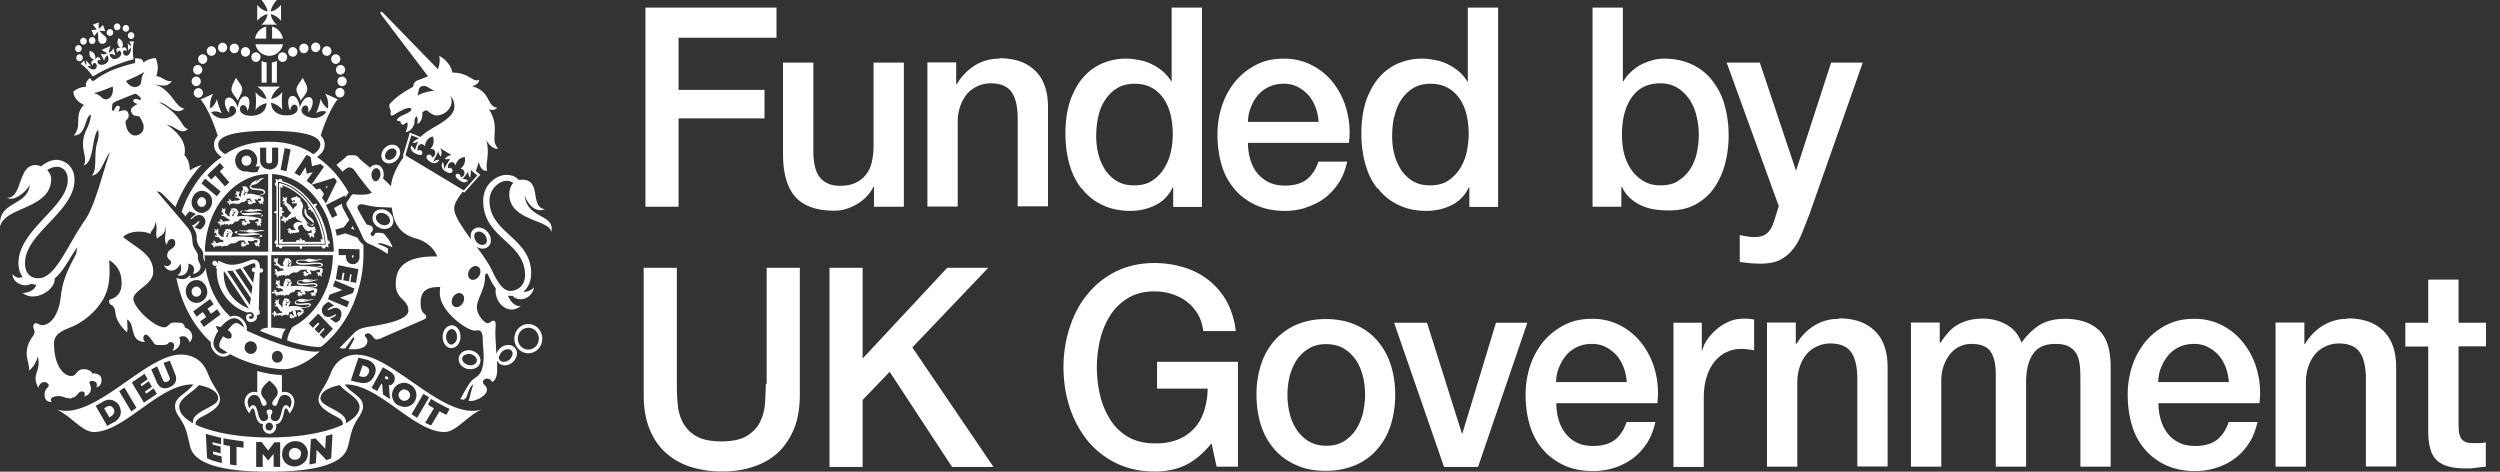
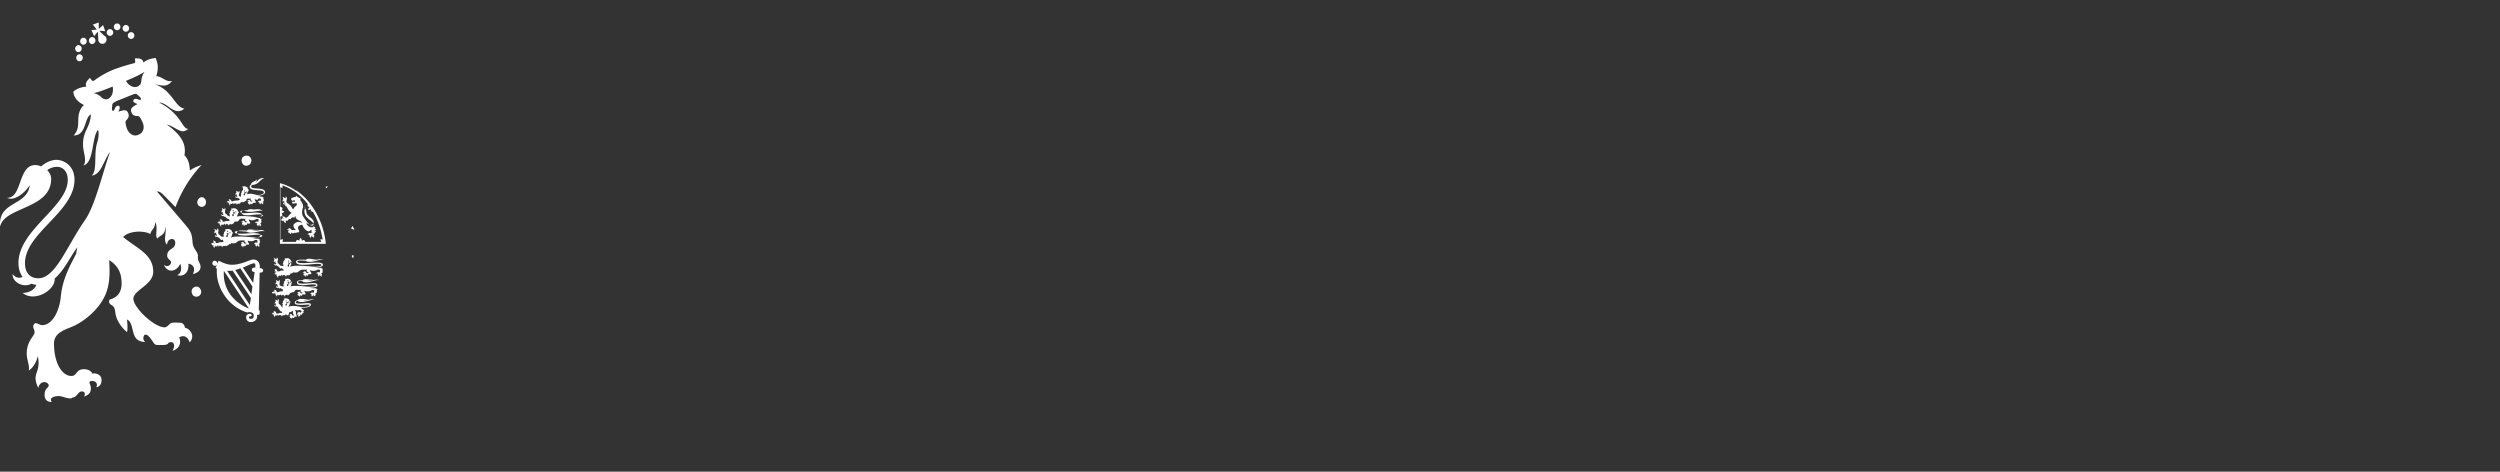
<svg xmlns="http://www.w3.org/2000/svg" width="159" height="30" fill="none">
  <rect width="100%" height="100%" fill="#333333" stroke="none" />
  <g fill="#fff">
-     <path d="M43.158 7.531h5.465V5.714h-5.465V2.4h6.227V.485H41.05v12.663h2.108V7.532ZM53.075 13.399c.485 0 .957-.14 1.428-.417a2.7 2.7 0 0 0 1.054-1.11h.028v1.277h1.9V3.98h-1.928v5.326c0 .36-.041.68-.11.999-.07.305-.195.568-.361.79a1.816 1.816 0 0 1-.666.527c-.278.139-.61.194-1.013.194-.527 0-.943-.166-1.234-.499-.291-.333-.444-.902-.444-1.706V3.981h-1.928v5.811c0 1.207.25 2.109.763 2.705.513.596 1.346.902 2.497.902h.014ZM63.574 3.73c-.582 0-1.096.14-1.567.43a3.39 3.39 0 0 0-1.151 1.194l-.042-.042V3.967h-1.83v9.168h1.927v-5.41c0-.333.056-.652.153-.943.097-.291.235-.555.416-.776.18-.222.402-.389.666-.514.263-.125.554-.194.873-.194.569 0 .999.167 1.262.486.264.319.416.846.444 1.567v5.77h1.928V6.824c0-1.04-.277-1.817-.832-2.344-.555-.527-1.304-.777-2.26-.777l.013.028ZM68.803 11.983c.333.444.763.791 1.276 1.04.513.25 1.11.389 1.803.389.555 0 1.082-.111 1.567-.347.5-.236.874-.61 1.138-1.151h.028v1.248h1.83V.485h-1.928v4.688h-.027a2.77 2.77 0 0 0-.555-.652 3.532 3.532 0 0 0-.721-.457 2.798 2.798 0 0 0-.819-.25 3.819 3.819 0 0 0-2.233.194 3.33 3.33 0 0 0-1.22.86c-.36.389-.638.888-.86 1.484-.208.597-.32 1.318-.32 2.15 0 .68.084 1.332.25 1.928.167.596.417 1.11.763 1.553h.028Zm1.04-4.535c.084-.402.222-.749.43-1.068.194-.305.444-.569.763-.763.305-.194.694-.291 1.137-.291.75 0 1.332.291 1.762.846.43.569.652 1.36.652 2.372 0 .402-.042.79-.139 1.179a3.186 3.186 0 0 1-.444 1.04 2.318 2.318 0 0 1-.763.749c-.305.194-.68.277-1.11.277-.43 0-.776-.083-1.081-.263a2.284 2.284 0 0 1-.749-.708 3.348 3.348 0 0 1-.444-1.012 4.589 4.589 0 0 1-.138-1.151c0-.416.041-.819.124-1.22v.013ZM83.075 13.19c.43-.139.832-.333 1.179-.596a3.84 3.84 0 0 0 .901-.985c.25-.388.417-.832.528-1.332h-1.831c-.167.514-.43.888-.763 1.152-.347.25-.79.374-1.36.374-.401 0-.748-.07-1.053-.222a2.213 2.213 0 0 1-.736-.596 2.575 2.575 0 0 1-.43-.874 3.664 3.664 0 0 1-.138-1.026h6.421a5.366 5.366 0 0 0-.124-1.998 4.83 4.83 0 0 0-.79-1.706c-.362-.499-.82-.901-1.36-1.192a3.767 3.767 0 0 0-1.859-.458c-.693 0-1.248.125-1.761.388a4.27 4.27 0 0 0-1.332 1.054c-.36.444-.651.957-.846 1.54a5.86 5.86 0 0 0-.29 1.859c0 .707.096 1.359.276 1.955a4.07 4.07 0 0 0 .833 1.526c.36.43.818.749 1.345.998.527.236 1.137.361 1.83.361.472 0 .93-.07 1.36-.208v-.014Zm-3.509-6.394a2.59 2.59 0 0 1 .472-.777c.194-.221.43-.388.707-.513.277-.125.582-.18.915-.18.333 0 .624.07.888.208.263.139.485.319.68.527.18.222.333.472.444.777.11.291.166.596.194.915h-4.494c0-.347.07-.666.194-.957ZM87.638 11.983c.333.444.763.791 1.276 1.04.513.25 1.11.389 1.803.389.555 0 1.082-.111 1.567-.347.5-.236.874-.61 1.138-1.151h.028v1.248h1.83V.485h-1.928v4.688h-.041a2.476 2.476 0 0 0-.555-.652 3.53 3.53 0 0 0-.721-.457 2.798 2.798 0 0 0-.819-.25 3.818 3.818 0 0 0-2.233.194 3.33 3.33 0 0 0-1.22.86c-.36.389-.638.888-.86 1.484-.208.597-.319 1.318-.319 2.15 0 .68.083 1.332.25 1.928.166.596.416 1.11.763 1.553h.041Zm1.04-4.535a3.3 3.3 0 0 1 .416-1.068c.195-.305.458-.569.763-.763.305-.194.694-.291 1.138-.291.748 0 1.331.291 1.761.846.43.555.652 1.36.652 2.372 0 .402-.056.79-.139 1.179a3.19 3.19 0 0 1-.444 1.04 2.457 2.457 0 0 1-.763.749c-.305.194-.68.277-1.109.277-.43 0-.777-.083-1.082-.263a2.284 2.284 0 0 1-.749-.708 3.35 3.35 0 0 1-.444-1.012 4.589 4.589 0 0 1-.138-1.151c0-.416.041-.819.124-1.22l.014.013ZM109.025 11.942c.305-.444.541-.957.694-1.54a7.052 7.052 0 0 0 .222-1.789c0-.68-.083-1.304-.25-1.9a4.387 4.387 0 0 0-.763-1.554 3.468 3.468 0 0 0-1.276-1.04c-.513-.25-1.109-.388-1.803-.388-.249 0-.499.028-.749.097-.249.07-.499.166-.721.277a2.967 2.967 0 0 0-.638.458 2.46 2.46 0 0 0-.485.596h-.042V.485h-1.928v12.663h1.831v-1.262h.041c.139.305.333.555.555.75.222.194.458.346.735.457.278.125.555.194.86.236.292.041.597.055.888.055.638 0 1.207-.139 1.678-.402.472-.263.86-.624 1.179-1.068l-.028.028Zm-2.302-.43c-.305.194-.68.277-1.11.277-.402 0-.749-.083-1.04-.25a2.418 2.418 0 0 1-.777-.68 3.199 3.199 0 0 1-.485-1.025c-.111-.389-.153-.819-.153-1.29 0-.985.208-1.762.625-2.358.416-.597 1.026-.888 1.83-.888.389 0 .749.097 1.054.278.306.18.555.43.763.72.208.306.361.653.458 1.041.097.388.153.79.153 1.207 0 .416-.042.79-.125 1.179a3.07 3.07 0 0 1-.416 1.026 2.38 2.38 0 0 1-.749.735l-.028.028ZM114.046 15.84c.222-.292.402-.624.555-.999.153-.374.305-.777.472-1.193l3.398-9.667h-2.011l-2.22 6.838h-.027l-2.289-6.838h-2.108l3.315 9.126-.222.708c-.056.208-.125.374-.18.527-.07.152-.153.29-.25.402a.937.937 0 0 1-.361.25 1.556 1.556 0 0 1-.554.083c-.153 0-.306-.014-.458-.042l-.458-.083v1.706c.444.07.888.11 1.332.11.513 0 .929-.082 1.248-.249.319-.166.596-.402.818-.693v.014ZM48.706 24.41c0 .43-.028.86-.056 1.29a3.156 3.156 0 0 1-.333 1.18c-.18.346-.471.637-.846.86-.374.221-.915.332-1.595.332-.68 0-1.22-.11-1.595-.333a2.187 2.187 0 0 1-.846-.86 2.982 2.982 0 0 1-.333-1.179 13.765 13.765 0 0 1-.055-1.29v-7.378h-2.108v8.1c0 .818.124 1.525.36 2.122.236.596.569 1.11 1.013 1.512.43.402.957.707 1.567.915.61.194 1.29.305 2.025.305.735 0 1.415-.097 2.025-.305.61-.208 1.137-.5 1.567-.915.43-.403.763-.916 1.013-1.512.235-.597.36-1.318.36-2.122v-8.1h-2.108v7.378h-.055ZM62.853 17.032h-2.608l-5.381 5.77v-5.77h-2.108v12.663h2.108v-4.258l1.72-1.79 3.966 6.048h2.636l-5.16-7.6 4.827-5.063ZM73.588 24.716h3.218c0 .527-.097 1.012-.236 1.456-.153.444-.36.805-.652 1.11a2.91 2.91 0 0 1-1.054.693 3.895 3.895 0 0 1-1.443.222c-.638 0-1.192-.138-1.664-.402A3.31 3.31 0 0 1 70.62 26.7a5.04 5.04 0 0 1-.652-1.553 7.58 7.58 0 0 1-.208-1.775c0-.61.07-1.193.208-1.776a5.04 5.04 0 0 1 .652-1.553c.291-.458.68-.818 1.137-1.096.472-.277 1.026-.416 1.664-.416.389 0 .75.056 1.096.167.347.11.666.263.943.471.278.208.514.472.708.79.194.32.305.68.36 1.096h2.067a5.199 5.199 0 0 0-.569-1.872 4.583 4.583 0 0 0-1.15-1.36 4.76 4.76 0 0 0-1.582-.818 6.438 6.438 0 0 0-1.873-.277c-.901 0-1.706.18-2.427.527a5.441 5.441 0 0 0-1.817 1.443c-.499.596-.873 1.303-1.137 2.108a8.128 8.128 0 0 0-.402 2.552c0 .901.138 1.775.402 2.566a6.555 6.555 0 0 0 1.137 2.108 5.403 5.403 0 0 0 1.817 1.428c.722.347 1.526.528 2.427.528.736 0 1.374-.125 1.942-.389.569-.263 1.124-.721 1.692-1.4l.32 1.483h1.359v-6.67h-5.146v1.705ZM87.583 21.65a3.753 3.753 0 0 0-1.387-.998c-.541-.236-1.165-.36-1.873-.36-.707 0-1.317.124-1.872.36a4.042 4.042 0 0 0-1.387.999c-.375.43-.666.929-.86 1.525a6.17 6.17 0 0 0-.291 1.928c0 .694.097 1.36.29 1.956.195.596.486 1.096.86 1.526.375.43.847.763 1.388.998.54.25 1.165.36 1.872.36.708 0 1.318-.124 1.873-.36a3.752 3.752 0 0 0 1.387-.998c.374-.43.665-.93.86-1.526a6.286 6.286 0 0 0 .29-1.956c0-.707-.096-1.345-.29-1.928a4.324 4.324 0 0 0-.86-1.525Zm-.902 4.633c-.097.389-.25.735-.444 1.04a2.502 2.502 0 0 1-.776.75c-.32.194-.694.277-1.11.277-.416 0-.805-.097-1.11-.278a2.503 2.503 0 0 1-.776-.748 3.19 3.19 0 0 1-.444-1.04 4.808 4.808 0 0 1-.139-1.18c0-.402.042-.776.139-1.165a3.52 3.52 0 0 1 .444-1.04 2.46 2.46 0 0 1 .776-.735c.32-.194.694-.277 1.11-.277.416 0 .804.097 1.11.277.319.194.568.43.776.735.208.305.347.652.444 1.04.097.389.139.777.139 1.165 0 .389-.056.79-.139 1.18ZM95.142 20.527l-2.136 7.046h-.028l-2.22-7.046h-2.093l3.176 9.168h2.163l3.135-9.168h-1.997ZM104.476 21.928c-.36-.499-.818-.901-1.359-1.193a3.768 3.768 0 0 0-1.859-.457c-.693 0-1.248.125-1.761.388a4.27 4.27 0 0 0-1.332 1.054c-.36.444-.652.957-.846 1.54a5.863 5.863 0 0 0-.29 1.858c0 .708.096 1.36.276 1.956a4.07 4.07 0 0 0 .833 1.526c.374.43.818.749 1.345.998.527.236 1.137.36 1.831.36.471 0 .929-.068 1.359-.207a4.11 4.11 0 0 0 1.179-.597c.347-.263.652-.596.902-.984.249-.389.416-.833.527-1.332h-1.831c-.167.513-.43.888-.763 1.151-.347.25-.805.375-1.359.375-.403 0-.763-.07-1.054-.222a2.03 2.03 0 0 1-.722-.596 2.574 2.574 0 0 1-.43-.874 3.664 3.664 0 0 1-.138-1.027h6.421a5.36 5.36 0 0 0-.124-1.997 4.833 4.833 0 0 0-.791-1.706l-.014-.014ZM98.97 24.3c0-.347.07-.666.194-.957.125-.291.277-.555.472-.777.194-.222.43-.388.707-.513.277-.125.582-.18.915-.18.333 0 .624.07.888.208.264.139.485.319.68.527.18.222.333.471.443.777.111.29.167.596.195.915H98.97ZM110.814 20.277c-.291 0-.582.056-.859.18a3.05 3.05 0 0 0-.763.472c-.236.195-.43.417-.597.652a2.009 2.009 0 0 0-.333.721h-.027v-1.775h-1.803v9.168h1.928v-4.369c0-.513.055-.957.18-1.345.125-.389.291-.722.513-.985.208-.263.472-.472.749-.596.291-.14.596-.208.929-.208.139 0 .278 0 .416.027.139.014.278.042.416.056v-1.956c-.097 0-.18-.028-.263-.041-.083 0-.236-.014-.458-.014l-.028.014ZM116.959 20.278c-.583 0-1.096.138-1.567.43-.472.291-.86.693-1.152 1.193l-.027-.042v-1.346h-1.831v9.168h1.928v-5.409c0-.333.055-.652.152-.943.097-.291.236-.555.416-.777a1.88 1.88 0 0 1 .666-.513c.264-.125.555-.194.874-.194.569 0 .999.167 1.262.486.264.319.416.846.444 1.567v5.77h1.928V23.37c0-1.04-.278-1.817-.832-2.344-.555-.527-1.304-.777-2.261-.777v.028ZM131.314 20.277c-.638 0-1.179.14-1.609.403-.43.277-.804.652-1.137 1.11-.194-.514-.513-.902-.971-1.152a3.024 3.024 0 0 0-1.484-.374c-.347 0-.666.041-.929.11-.278.084-.514.18-.722.306a2.34 2.34 0 0 0-.568.485 5.235 5.235 0 0 0-.472.624h-.055v-1.276h-1.831v9.168h1.928v-5.437c0-.374.055-.72.166-1.012.111-.291.25-.541.43-.75.18-.207.375-.36.61-.457a1.65 1.65 0 0 1 .722-.152c.582 0 .984.166 1.206.485.222.319.333.805.333 1.442v5.881h1.928v-5.367c0-.777.153-1.387.444-1.803.291-.43.763-.638 1.415-.638.374 0 .665.055.887.18.208.125.375.291.486.5.111.221.166.485.194.776.028.305.028.638.028.998v5.354h1.927v-6.324c0-1.11-.249-1.9-.762-2.372-.514-.472-1.235-.707-2.15-.707h-.014ZM142.77 21.928c-.36-.499-.818-.901-1.359-1.193a3.767 3.767 0 0 0-1.858-.457c-.694 0-1.235.125-1.762.388-.513.264-.957.61-1.331 1.054a4.864 4.864 0 0 0-.846 1.54 5.838 5.838 0 0 0-.292 1.858c0 .708.097 1.36.278 1.956.18.596.457 1.096.832 1.526.374.43.818.749 1.345.998.527.236 1.138.36 1.831.36.472 0 .929-.068 1.359-.207.43-.139.819-.333 1.179-.597.347-.263.652-.596.902-.984.25-.389.416-.833.527-1.332h-1.831c-.166.513-.43.888-.763 1.151-.346.25-.804.375-1.359.375-.402 0-.763-.07-1.054-.222a2.031 2.031 0 0 1-.721-.596 2.576 2.576 0 0 1-.43-.874 3.668 3.668 0 0 1-.139-1.027h6.422a5.38 5.38 0 0 0-.125-1.997 4.833 4.833 0 0 0-.791-1.706l-.014-.014Zm-5.506 2.372c0-.347.07-.666.194-.957.125-.291.278-.555.472-.777.194-.222.43-.388.707-.513.278-.125.583-.18.916-.18.333 0 .624.07.887.208.264.139.486.319.68.527.18.222.333.471.444.777.111.29.166.596.194.915h-4.494ZM149.303 20.278a2.93 2.93 0 0 0-1.567.43c-.472.291-.86.693-1.151 1.193l-.028-.042v-1.346h-1.831v9.168h1.928v-5.409c0-.333.056-.652.153-.943.097-.291.235-.555.416-.777.18-.221.402-.388.666-.513.263-.125.554-.194.873-.194.569 0 .999.167 1.262.486.264.319.417.846.444 1.567v5.77h1.928V23.37c0-1.04-.277-1.817-.832-2.344-.555-.527-1.304-.777-2.261-.777v.028ZM158.11 22.039v-1.512h-1.747v-2.746h-1.928v2.746h-1.456v1.512h1.456v5.409c0 .375.042.721.111 1.012.069.292.18.541.361.736.18.194.416.346.721.443.305.098.721.153 1.22.153.208 0 .416 0 .624-.042.208-.027.417-.041.625-.069v-1.553a2.155 2.155 0 0 1-.403.055h-.402c-.208 0-.388-.028-.499-.083a.593.593 0 0 1-.278-.236 1.412 1.412 0 0 1-.124-.388 5.836 5.836 0 0 1-.028-.555v-4.896h1.747v.014ZM19.898 12.996s-.055-.083-.083-.11c-.513-.68-1.165-1.152-1.859-1.36 0-.11-.11-.166-.166-.152-.028 0-.056.041-.07.083h-.027a.23.23 0 0 0-.167-.07c0 .084.014.153.056.195 0 0-.083.041-.097.07-.028.055 0 .166.097.193v1.567s-.125.028-.18.084a.269.269 0 0 0 .18.083v1.692c-.097.028-.139.125-.111.18.014.042.055.07.11.07v.041s-.04.097-.04.153c.055 0 .11-.014.138-.042h.042s.027.097.069.111c.055.028.152 0 .18-.11h1.082s.028.138.083.194a.33.33 0 0 0 .083-.195h1.235c.028.111.125.153.18.125.042-.014.07-.055.07-.125h.027s.097.056.167.056a.28.28 0 0 0-.042-.153v-.041c.055 0 .083-.028.111-.07.028-.055-.028-.166-.125-.18a5.113 5.113 0 0 0-.79-2.136.303.303 0 0 0 .11-.194c-.097 0-.166.014-.208.055l-.055-.014Zm.818 2.566H17.68v-4.008c.777.153 1.512.652 2.067 1.4.568.75.901 1.68.97 2.622v-.014Z" />
-     <path d="M18.816 12.122a3.048 3.048 0 0 0-1.012-.472h-.056v3.856h2.913v-.055a4.998 4.998 0 0 0-.957-2.455 3.944 3.944 0 0 0-.874-.86l-.014-.014Zm.999 1.345s.055.014.083 0c.32.541.527 1.151.624 1.776-.041-.028-.083-.028-.138-.028 0 .07.027.125.055.166h-1.026s-.028-.097-.07-.11c-.041-.014-.097 0-.138.055a.274.274 0 0 0-.084-.194.274.274 0 0 0-.083.194c-.041-.056-.097-.07-.139-.056-.041 0-.069.056-.069.111h-.874s.042-.097.042-.166a.298.298 0 0 0-.167.055v-1.497s.111-.028.125-.07c0-.041 0-.097-.055-.152a.269.269 0 0 0 .18-.084.269.269 0 0 0-.18-.083c.055-.055.07-.11.055-.152-.014-.042-.069-.07-.125-.07V11.9s.084.042.14.056c0-.07 0-.125-.029-.167.61.194 1.18.61 1.637 1.193-.014.028-.028.07-.014.097 0 .042.056.083.125.083a.322.322 0 0 0-.097.18c.083 0 .152 0 .194-.041-.014.083 0 .125.042.152l-.014.014Z" />
+     <path d="M18.816 12.122a3.048 3.048 0 0 0-1.012-.472v3.856h2.913v-.055a4.998 4.998 0 0 0-.957-2.455 3.944 3.944 0 0 0-.874-.86l-.014-.014Zm.999 1.345s.055.014.083 0c.32.541.527 1.151.624 1.776-.041-.028-.083-.028-.138-.028 0 .07.027.125.055.166h-1.026s-.028-.097-.07-.11c-.041-.014-.097 0-.138.055a.274.274 0 0 0-.084-.194.274.274 0 0 0-.083.194c-.041-.056-.097-.07-.139-.056-.041 0-.069.056-.069.111h-.874s.042-.097.042-.166a.298.298 0 0 0-.167.055v-1.497s.111-.028.125-.07c0-.041 0-.097-.055-.152a.269.269 0 0 0 .18-.084.269.269 0 0 0-.18-.083c.055-.055.07-.11.055-.152-.014-.042-.069-.07-.125-.07V11.9s.084.042.14.056c0-.07 0-.125-.029-.167.61.194 1.18.61 1.637 1.193-.014.028-.028.07-.014.097 0 .042.056.083.125.083a.322.322 0 0 0-.097.18c.083 0 .152 0 .194-.041-.014.083 0 .125.042.152l-.014.014Z" />
    <path d="M19.413 13.218a.525.525 0 0 0 .083.582c.139.167.458.333.444.472 0 .042-.042.07-.083.083-.07 0-.14-.041-.209-.11 0 0-.013-.028-.027-.028-.125-.125-.25-.32-.32-.417-.138-.194-.082-.388-.055-.54.097-.153-.055-.444-.152-.527 0 0 .027-.07 0-.153-.014.014-.07.014-.084.014-.027-.056-.041-.07-.069-.07-.055 0-.055-.055-.07-.069-.04.028-.055.07-.082.07-.056 0-.07 0-.098.013-.041.028-.055.042-.11.042-.056 0-.056.041-.056.083 0 .028 0 .07.042.083h.014l.041.056.028-.056s.097-.027.11.028c0 .042.015.056-.027.056h-.125c-.027 0-.027.041-.027.069 0 .042.041.055.11.042.07-.014.195-.028.195.027 0 .167-.194.153-.222.347a.246.246 0 0 1-.097-.111.491.491 0 0 0-.139-.166c-.042-.042-.083-.084-.139-.111-.055-.042-.069-.07-.069-.139 0-.056.028-.111.028-.167 0 0 0-.041-.014-.055 0-.042-.056-.07-.083-.055 0 0 .027.027.027.055l-.027.028c0 .014-.014.041 0 .055v.028c0-.042-.028-.097-.07-.097h-.027c0-.042-.042-.083-.098-.028 0 0 .028 0 .042.014v.042c0 .041.028.055.07.055h.013v.014c-.07-.028-.097 0-.097.042v.027c-.028.014-.028.056.014.084 0 0 0-.042.014-.042l.014.014s.014 0 .041-.014h.014s.014 0 .014.014c-.041.041-.041.097.028.11-.028.056-.111.028-.111-.055-.056.097.041.18.125.139 0 .042 0 .111.014.111 0 0 0-.028.014-.028 0 .028 0 .056.041.056v-.042l.042.083c.041.07.124.278.305.36-.097.056-.167.154-.222.223-.056.055-.125.11-.18.083-.028-.014-.028-.028-.056-.055-.028-.014-.041-.028-.055-.014h-.028c-.028-.014-.083 0-.097.027h.07v.042c0 .028.013.056.11.042 0 0-.028.027-.055.014-.042-.014-.07-.042-.097 0 0 0 0 .013-.014.027-.042 0-.07.083-.028.125 0 0 0-.042.028-.055l.014.027c.027.042.055.07.124-.027 0 .041-.041.11 0 .125h.028c0 .055.083.069.111.055-.014 0-.041-.028-.055-.07h.027c.028-.041 0-.083 0-.11h.014c0 .014.042.069.097.041a.076.076 0 0 0 .042-.07c.07-.027.125-.055.166-.027 0-.041.028-.083.097-.11.07-.015.098 0 .125.027 0-.028.028-.083.07-.125 0 .291.36.277.444.444-.111-.042-.236-.07-.306-.056-.083.014-.25.111-.263.209-.014.083.07.25.166.305-.11.014-.138-.014-.25 0-.083 0-.096-.153-.194-.111 0 0-.027.014-.027.027-.042 0-.097.042-.084.098 0 0 .028-.028.07-.042v.028c0 .014 0 .027.041.027h.042c0 .042-.125-.027-.097.084 0 0 0 .027.014.027 0 .028.027.07.083.042 0 0-.028-.028-.028-.042h.028v-.014.07c0 .041.055.083.111.041-.014 0-.056 0-.056-.027h.028v-.042h.042c.014.028.041.042.083.042.028 0 .028-.014.042-.028.014 0 .027.014.041.028 0-.042.014-.07.111-.014l.056-.056s.083.028.11 0c.056-.055.028-.055.028-.097-.041-.083-.055-.083-.069-.166-.028-.139.167-.222.278-.208.027.097.152.333.346.402.125.042.18-.097.222-.083 0 0 .014.014.014.027v.167c-.014.028-.083 0-.125 0-.028 0-.042.014-.042.028-.041 0-.083.041-.083.097 0 0 .042-.028.07-.042v.014c0 .056.069.07.097.042-.028.027-.084.083-.042.097 0 0 .014 0 .028.014 0 .027.028.069.055.069 0-.014-.014-.028 0-.07h.028s.014-.069.056-.096c0 .041-.014.097.014.097h.027c0 .027.042.055.097.027 0 0-.041-.014-.041-.027 0 0 .027-.028.027-.042.028-.083-.041-.083-.041-.125 0-.042.083 0 .083-.097 0 0 .083-.07.083-.097-.041 0-.097 0-.11-.014 0 0 .11-.07.124-.125-.07.028-.11 0-.125-.014.042-.027.097 0 .042-.083-.056-.083-.083-.083-.139-.027-.055.055-.402-.014-.402-.292.028.042.07.083.11.097.167.111.334.042.348-.11 0-.153-.125-.223-.278-.361-.07-.056-.11-.111-.152-.153-.056-.11 0-.208-.139-.402a.368.368 0 0 0-.042-.166l.07.166ZM13.67 16.574a.169.169 0 0 0-.166.167c0 .083.07.166.167.166a.146.146 0 0 0 .124-.07l-.083.209.083.041c-.097 1.055.625 2.386 1.928 2.788.194-.055.416-.014.416.208 0 .139-.069.195-.18.195-.083 0-.125-.042-.125-.098 0-.097.153-.041.167-.097.014-.083-.028-.124-.125-.124s-.222.055-.222.221c0 .195.139.305.291.305.139 0 .458-.083.402-.457.07 0 .153 0 .167-.083v-.209h-.056l.056-2.399h.055c.084 0 .153-.028.167-.125 0-.097-.07-.139-.139-.152h-.07v-.083c0-.264-.138-.472-.415-.472-.25 0-.722.333-1.373.333-.278 0-.61-.139-.833-.264l-.083.208v-.027a.16.16 0 0 0-.166-.167l.014-.014Zm2.455.167c.111 0 .125.055.111.277h-.055c-.07 0-.152.028-.166.125 0 .097.055.152.138.152h.042l-.097.694-.652-.97c.305-.126.555-.264.68-.264v-.014Zm-.832.332.763 1.152c-.027.166-.041.333-.07.485l-1.026-1.54c.111-.027.222-.055.32-.11l.013.014Zm-.72.153c.069 0 .152 0 .221-.014l1.165 1.748c-.028.166-.055.319-.07.444l-1.442-2.178h.139-.014Zm1.261 2.4c-.846-.32-1.692-1.152-1.595-2.4l1.595 2.4ZM15.46 11.983s-.014.056 0 .098c-.028 0-.07.083-.097.083 0 .028.014.028.027.028-.027.055-.041.11-.069.11a.03.03 0 0 0 .028.028.685.685 0 0 0-.042.208s-.041-.041-.07-.055c-.055-.028-.055-.056-.04-.111 0-.042.04-.083.04-.139v-.041c0-.028-.04-.056-.069-.042 0 0 .028.014.028.042 0 0-.027.014-.027.027 0 0-.014.028 0 .042v.014c0-.028-.014-.083-.042-.083h-.028c0-.042-.028-.07-.083-.028h.028s-.014.028-.014.042c0 .041.014.055.055.055v.014c-.055-.028-.097 0-.097.028v.027c-.028.014-.041.042 0 .07 0 0 0-.042.028-.042l.014.014h.069c-.055.042-.055.083 0 .097-.014.07-.125.056-.11-.014-.07.083.027.153.11.111 0 .014 0 .028.028.028 0 0 0-.014.014-.014 0 .014 0 .042.027.042 0-.014 0-.028.014-.028 0 0 .042.07.084.11-.07.028-.195.056-.195.056h-.152c-.056.028-.18.07-.208.028 0-.014 0-.042-.028-.07 0-.013-.028-.027-.042-.027h-.027c-.014-.028-.07-.028-.084 0 .014 0 .028 0 .042.028v.027c0 .014 0 .042.07.07v.014H14.6c-.028-.028-.028-.056-.07-.042h-.027c-.042 0-.084.042-.07.083 0 0 .014-.027.042-.041v.027c0 .042.028.07.111.014-.014.042-.07.07-.028.097l.014.014c0 .056.042.083.07.083 0 0-.028-.041-.028-.069h.027c.042-.014.028-.07.042-.083 0 .014 0 .07.056.055.041 0 .069-.041.055-.069.014 0 .028.028.028.055 0 0 .028-.013.041-.041 0 .028 0 .055-.013.083.013 0 .069-.028.069-.083 0 0 .014.014.014.028h.097v.055s0-.028.014-.028c.013 0 0 .042.027.084 0-.125.07-.07.153-.125 0 0-.014.027-.028.041.028 0 .097-.027.097-.069 0 0 .028-.028.056-.042.027 0 .07 0 .083-.041 0 0 .014.055 0 .055.083 0 .166-.083.194-.097.167-.041-.11-.166.236-.139.028 0 .083-.013.097-.041-.028.055-.028.166.028.166.028 0 .07.014.083.042-.028 0-.055 0-.07.014-.082.055-.082-.125-.166-.097 0 0-.014 0-.027.014-.042 0-.084.041-.07.083 0 0 .028-.028.056-.028v.014c0 .014 0 .028.027.028h.028c0 .041-.11-.014-.083.069 0 0 0 .028.014.028 0 .027.014.055.07.041 0 0-.029-.014-.029-.027h.028v-.014.041c0 .042.042.07.097.042 0 0-.041 0-.041-.028h.027v-.028h.042c0 .014.028.042.07.028.055-.028 0-.07.055-.083h.041c.042.014.111 0 .125 0 0-.028 0-.111-.041-.139-.028-.014 0-.055-.028-.097.055.014.097.042.166.042.125 0 0-.028.056-.056a.155.155 0 0 1 .152-.014c.014 0 .028 0 .028.028-.014.07 0 .07 0 .097 0 .028-.07 0-.097 0-.014 0-.042.014-.042.014-.027 0-.069.042-.069.07 0 0 .028-.028.056-.028v.014c0 .041.055.055.083.027-.028.028-.07.07-.028.084h.028c0 .027.014.055.041.055v-.055h.028c.028 0 0-.056.042-.07 0 .042-.014.07.014.083h.027c0 .028.042.042.07.028 0 0-.028-.014-.028-.028 0 0 .014-.027.028-.027.014-.07-.042-.07-.042-.097 0-.028.07 0 .07-.084 0 0 0-.041-.028-.041 0 0 .041 0 .041-.028-.055 0-.041-.042-.041-.07.014 0 .027-.027.027-.069-.014.028-.069.056-.069 0 0 0 0-.041-.055-.027-.084 0-.125-.042-.278-.056 0 0-.014-.014 0-.014.32 0 .486-.11.486-.208 0-.374-.888-.139-.888-.374 0-.042.028-.07.07-.097.443-.028.47-.361.776-.43-.388-.056-.444.263-.596.277.083-.041.124-.152.11-.194-.083.11-.25.125-.346.25-.014.013-.028.041-.014.069-.056.041-.097.083-.097.139 0 .36.901.11.901.374 0 .083-.152.153-.402.153-.18 0-.319-.14-.666-.042 0-.055.111-.166.07-.222.027-.014.055-.041.055-.07-.027-.013-.041-.027-.07-.027 0-.014 0-.042-.013-.056 0 0 0-.041-.014-.055l-.083-.055c-.042-.014-.07-.014-.083-.028h-.056c-.014 0-.041 0-.041.028a.106.106 0 0 0-.07-.028l.056.138Zm.319.236s-.042.028-.07.028c-.027 0-.041-.041-.041-.07 0 0 .07.029.11.042Zm-.125.028s.014 0 .014.028v.028s0-.028-.028-.028v.028c-.028 0-.042-.028-.055 0v.083c0 .014-.028.055-.07.028-.027-.014-.027-.056-.014-.07 0-.014.014-.041.028-.041s.028 0 .042-.014c0-.028 0-.028-.028-.042.014 0 .028-.014.014-.028h-.042s0-.013.014-.027h.028l.083.041.014.014Zm-.042-.11s-.041.04-.069.027c-.028-.028 0-.028-.028-.07.028.014.07.056.097.056v-.014ZM16.084 13.384c.166 0 .236-.055.236-.097-.139.097-.389-.042-.541.056 0 0-.014 0-.028.027-.208 0-.388 0-.388.139 0 .319.804.125 1.054.125s.305.028.305.07c0 .069-.25.096-.389.096-.221 0-.873-.11-1.275-.027.027-.07.097-.153.069-.208.041-.014.055-.042.07-.084-.028-.027-.056-.027-.07-.041 0-.014 0-.042-.014-.056 0 0-.014-.041-.028-.055-.014 0-.041-.042-.083-.056-.042-.027-.07-.027-.097-.027h-.055c-.028 0-.042 0-.056.027a.106.106 0 0 0-.07-.027c-.013.041-.027.069 0 .11-.041 0-.069.098-.11.084 0 .027.027.041.027.041-.027.056-.041.125-.083.125.028.028.042.042.056.042v.125l-.07-.028-.055-.028s-.07-.083-.125-.125c-.055-.027-.055-.07-.055-.125 0-.055.027-.11.027-.152v-.042c0-.027-.055-.055-.07-.055 0 0 .029.027.029.055l-.028.028c0 .014-.014.042 0 .056v.027c0-.041-.028-.097-.056-.097h-.027c0-.042-.042-.07-.083-.028 0 0 .027 0 .027.014v.042c0 .042.028.055.07.055v.014c-.07-.027-.098 0-.098.028v.028c-.027.014-.027.055 0 .083 0-.014 0-.042.014-.042l.014.014h.056l.014.014c-.056.042-.042.097.013.097v.014c0 .083-.124.07-.11-.014-.07.097.041.18.124.125 0 .014 0 .028.028.028 0 0 0-.014.014-.014 0 .028 0 .055.042.055v-.027c.013 0 .055.069.124.11.056.028.098.084.14.042 0 .056.04.125.027.125h-.208c-.056.028-.194.083-.236.028-.014-.028 0-.042-.028-.07 0-.027-.027-.041-.041-.041h-.028a.067.067 0 0 0-.097 0c.014 0 .041 0 .055.041 0 0 0 .028-.014.028 0 .014 0 .056.084.083v.014h-.056c-.028-.028-.042-.07-.083-.041h-.028c-.041 0-.097.041-.07.097 0 0 .015-.042.043-.042v.028c0 .041.027.083.124.014-.027.041-.083.083-.027.11l.013.014c0 .056.042.098.07.098 0-.014-.028-.042-.028-.084h.028c.041-.014.027-.069.041-.097 0 .028 0 .07.07.07.041 0 .07-.042.07-.084.013 0 .027.028.027.056l.041-.042c0 .028 0 .056-.027.097.027 0 .069-.027.083-.097 0 0 .014.014.014.028h.11v.056s.015-.028.028-.028c.014 0 0 .055.028.083 0-.139.083-.083.167-.139 0 .014-.014.028-.042.042.097.028.236-.125.25-.18h.083c.263.027.083-.25.5-.167a.207.207 0 0 0 .096-.042c-.027.056-.027.18.028.195.028 0 .083.027.097.041-.028 0-.07 0-.083.014-.083.07-.097-.138-.194-.097 0 0-.028.014-.028.028a.09.09 0 0 0-.083.083s.027-.028.055-.042v.028c0 .014 0 .028.042.028h.042c0 .042-.125-.028-.098.083l.014.028c0 .028.028.055.07.041 0 0-.028-.013-.028-.041h.028l.014-.014v.055c0 .042.055.084.097.042-.014 0-.056 0-.056-.028h.028v-.041h.041c0 .027.042.041.07.027.07-.027 0-.083.055-.097h.042c.055.014.125 0 .139 0 .013-.027 0-.124-.056-.152-.028-.014 0-.056-.028-.111.056.028.111.055.195.055.138 0 .166-.013.235-.055a.182.182 0 0 1 .167-.014c.014 0 .027 0 .027.042-.013.069 0 .083 0 .11 0 .028-.069 0-.11 0-.028 0-.042 0-.042.014-.042 0-.07.042-.07.084 0 0 .042-.028.07-.028 0 0 .055.083.097.055-.028.028-.083.07-.042.098l.028.013c0 .028.014.056.042.07v-.056h.027c.028 0 .014-.055.056-.083 0 .042-.014.083 0 .097h.028c0 .028.041.042.083.028 0 0-.028-.014-.042-.028l.028-.028c.028-.069-.042-.083-.042-.11 0-.042.07 0 .07-.098 0 0 0-.027-.028-.041 0 0 .042 0 .055-.028-.055 0-.041-.042-.041-.07.014 0 .028-.041.028-.083-.014.028-.084.056-.084 0 0 0 0-.041-.055-.027-.097 0-.153 0-.333-.028.194 0 .485-.056.485-.167 0-.097-.097-.152-.402-.152-.305 0-.97.11-.97-.056 0-.083.138-.083.29-.069 0 .014.028.028.07.042.388.11.846-.097 1.068-.028-.277-.222-.5 0-.804-.056l.18.028Zm-1.193.014s-.041.056-.07.028c-.027-.028 0-.028-.027-.083a.239.239 0 0 0 .097.055Zm.056.194s0-.027-.028-.027c-.014 0-.014 0 0 .027-.028 0-.042-.014-.056 0v.111c0 .028-.027.056-.069.042-.028-.014-.028-.056-.014-.083 0-.028.014-.042.028-.042.028 0 .028 0 .042-.028 0-.027-.014-.041-.028-.055.028 0 .028-.014.028-.028-.014-.014-.042 0-.042 0s0-.014.014-.028h.028l.097.042s.013 0 .013.028v.027l-.013.014Zm.055-.07s-.042-.055-.042-.082c.014 0 .084.041.111.041-.055 0-.041.028-.069.028v.014ZM15.696 14.73s.027.042.069.042c.388.11.79-.153 1.068-.056-.222-.208-.5.028-.79-.041.166 0 .346-.042.36-.084-.125.097-.513-.069-.666.042l-.027.028c-.292 0-.639-.042-.639.138 0 .32 1.055.125 1.304.125.25 0 .305.028.305.083 0 .07-.25.098-.388.098-.236 0-1.22-.14-1.609 0 .028-.07.111-.167.07-.222.041-.014.055-.042.069-.084-.028-.027-.056-.027-.07-.041 0-.014 0-.042-.013-.056 0 0 0-.041-.028-.055-.014 0-.042-.042-.083-.056-.042-.027-.07-.027-.098-.027h-.055c-.028 0-.041 0-.055.027a.106.106 0 0 0-.07-.027c-.014.027-.027.055 0 .11-.041 0-.07.098-.11.084 0 .028.027.041.027.041-.028.056-.042.125-.07.125 0 .014.028.028.028.042v.097h-.027l-.042-.014h-.055c-.042 0-.084-.083-.167-.139-.055-.041-.055-.069-.055-.124 0-.056.027-.111.014-.153 0 0 0-.028-.014-.042 0-.041-.056-.069-.084-.055.014 0 .028.028.028.055l-.028.028c0 .014-.013.042 0 .056v.027c0-.041-.027-.097-.069-.097h-.028c0-.041-.041-.07-.083-.028 0 0 .028 0 .042.014v.042c0 .042.027.055.07.055h.013v.014c-.07-.027-.097 0-.097.028v.028c-.028.014-.028.055.014.083 0 0 0-.042.014-.042l.014.014s.013 0 .041-.014h.014l.028.014c-.042.042-.042.097.027.111v.014c0 .097-.11.07-.11-.014-.056.097.041.18.124.125 0 .014 0 .028.028.028 0 0 0-.014.014-.014 0 .028 0 .055.041.055v-.041c.014 0 .084.125.195.194.027 0 .055 0 .07-.042 0 0 .013.028.027.028 0 .056.041.139.027.139-.013 0-.207 0-.25.014-.055.027-.193.083-.235.027-.014-.027 0-.041-.028-.069-.014-.028-.027-.042-.041-.042h-.028a.067.067 0 0 0-.097 0c.014 0 .041 0 .055.042l-.014.028c0 .014 0 .055.084.083v.014h-.042c-.028-.028-.042-.07-.083-.042 0 0-.014 0-.028.014-.041 0-.097.042-.07.097 0-.014.015-.041.042-.041v.027c0 .042.028.084.125.014-.014.042-.083.083-.028.111l.014.014c0 .056.042.097.07.097-.014-.014-.028-.042-.028-.083h.028c.041-.014.027-.07.041-.097 0 .028 0 .07.07.07.041 0 .07-.042.07-.084.013 0 .027.028.027.055 0 0 .027-.013.041-.041 0 .028 0 .055-.027.097.027 0 .069-.028.083-.097 0 0 .014.014.014.028h.097v.055s0-.028.028-.028c.013 0 0 .056.027.083 0-.138.167-.069.25-.124 0 .014-.014.041-.042.041.028 0 .056 0 .098-.027.055-.028.152-.07.138-.111h.042v.013c.083 0 .07-.083.11-.069.486.07.209-.222.791-.166.028 0 .042-.014.056-.042-.028.056-.028.153.027.167.028 0 .084.027.098.041a.15.15 0 0 0-.084.028c-.083.055-.097-.139-.194-.097 0 0-.014 0-.027.014-.042 0-.084.055-.084.083 0-.014.028-.028.056-.042v.028s0 .028.027.028h.042c0 .041-.125-.028-.097.083 0 0 0 .028.014.028 0 .027.014.055.07.041 0 0-.029-.027-.029-.041h.028v-.014.055c0 .042.056.083.097.042-.014 0-.055 0-.055-.028h.028v-.041h.041c0 .027.042.041.07.027.069-.027 0-.083.055-.097H15.834c0-.027 0-.125-.055-.152-.028-.014 0-.056-.028-.111.056.027.111.041.194.041.139 0 .167-.014.236-.055.07-.042.139-.014.166-.014.014 0 .028 0 .028.041-.014.07 0 .084 0 .112 0 .027-.07 0-.11 0-.029 0-.042.013-.042.027-.028 0-.07.042-.07.083 0 0 .042-.027.056-.041v.014c0 .055.055.07.083.027-.028.028-.07.07-.042.098h.028c0 .027.028.055.042.069v-.056h.027c.028 0 .014-.055.056-.083 0 .042-.014.083 0 .097h.028c0 .028.041.056.083.028 0 0-.028-.014-.042-.028l.028-.027c.014-.084-.042-.084-.042-.111 0-.042.07-.014.07-.098 0 0 0-.041-.028-.041.014 0 .042 0 .055-.028-.055 0-.041-.041-.041-.07.014-.013.028-.04.028-.082-.014.027-.07.055-.084 0 0 0 0-.042-.055-.028-.097 0-.153 0-.333-.028.166-.014.485-.055.485-.166 0-.097-.097-.153-.402-.153-.305 0-1.22.111-1.22-.055 0-.111.319-.07.54-.056l.223.014Zm-1.18-.014s-.055.056-.069.028c-.027-.028 0-.028-.027-.083.027.014.083.055.097.055Zm.056.194s0-.027-.028-.027v.041c-.027 0-.041-.028-.055 0v.111c0 .014-.042.056-.07.042-.041-.028-.027-.056-.027-.084 0-.013.014-.041.028-.041s.027 0 .041-.028c0-.028-.014-.041-.041-.055.027 0 .041-.014.027-.028h-.041s0-.014.014-.028h.027l.097.042s.014 0 .014.028v.027h.014Zm.056-.069s-.042-.055-.042-.083c0 0 .083.041.111.041-.055 0-.042.042-.07.028v.014ZM17.568 17.337h-.028c-.041 0-.097.042-.07.098 0 0 .015-.042.042-.042v.028c0 .041.028.083.125.014-.027.041-.083.083-.027.11l.013.014c0 .056.042.097.084.097 0-.014-.028-.041-.028-.083h.028c.041-.014.027-.07.041-.097 0 .028 0 .07.07.07.055 0 .069-.042.069-.084.014 0 .028.028.028.056 0 0 .027-.014.041-.042 0 .028.014.056-.027.097.027 0 .069-.041.083-.097 0 0 .014.014.014.028h.11v.055s.015-.027.028-.027c.014 0 0 .055.028.083 0-.139.083-.083.166-.139 0 .014-.013.028-.041.042.028.027.152-.056.152-.111 0-.014.042-.014.084-.028.083 0 .069-.07.11-.056.486.07.209-.221.791-.166.028 0 .042-.028.07-.055-.028.055-.028.18.027.194.028 0 .084.027.097.041-.041 0-.069.014-.083.028-.083.056-.097-.139-.194-.11 0 0-.028.013-.028.027-.041 0-.097.041-.083.083 0 0 .028-.028.055-.041v.027c0 .014 0 .028.042.028h.042c0 .042-.125-.014-.097.083 0 0 0 .028.014.028 0 .028.013.055.069.042 0 0-.028-.028-.028-.042h.028v-.014.056c0 .041.041.083.097.041-.014 0-.055 0-.055-.028h.027v-.041h.042c0 .028.041.041.07.028.069-.028 0-.084.055-.098h.041c.056.014.125 0 .139 0 0-.027 0-.124-.055-.152-.028-.014 0-.056-.028-.111a.4.4 0 0 0 .194.055c.139 0 .18-.027.25-.055.069-.042.152-.028.166-.014.014 0 .028 0 .028.042-.028.069 0 .083-.014.11-.014.028-.07 0-.111 0-.028 0-.042.014-.042.014-.027 0-.069.042-.083.084 0 0 .042-.028.07-.028 0 0 .055.083.083.042-.028.027-.084.069-.042.083 0 0 .014 0 .028.014 0 .027.014.055.041.069v-.055h.028s.028-.056.056-.084c0 .042-.028.084 0 .097h.027c0 .028.042.056.084.028 0 0-.028-.014-.042-.028 0 0 .028-.027.028-.041.027-.07-.042-.083-.028-.111 0-.042.07 0 .083-.097 0 0 0-.042-.028-.042 0 0 .042 0 .056-.028-.056 0-.028-.041-.042-.069v-.014c.014 0 .028-.041.028-.083-.014.028-.083.056-.083 0 0 0 0-.042-.056-.028-.097 0-.18 0-.346-.027.208 0 .485-.042.485-.153 0-.097-.097-.153-.402-.153-.305 0-1.22.111-1.22-.055 0-.111.304-.07.54-.056 0 .014.028.028.07.042.388.111.818-.18 1.067-.11-.305-.112-.499.082-.79.013.166 0 .347-.042.36-.083-.138.097-.513-.056-.665.041l-.028.028c-.291 0-.638-.041-.638.139 0 .319 1.054.125 1.304.125s.305.027.305.083c0 .07-.25.097-.388.097-.236 0-1.22-.139-1.61 0 .029-.07.126-.18.07-.222.042-.014.056-.042.07-.083-.028-.028-.056-.028-.07-.028 0-.014 0-.042-.014-.055 0 0 0-.042-.027-.056-.014 0-.042-.041-.084-.07-.041-.027-.07-.027-.083-.027h-.056c-.013 0-.041 0-.055.028a.106.106 0 0 0-.07-.028.153.153 0 0 0 0 .11c-.04 0-.069.098-.11.084 0 .028.027.042.027.042-.027.055-.041.125-.069.125.028.027.042.041.056.041v.097h-.056s-.041-.014-.055-.014h-.042c-.055 0-.083-.083-.166-.138-.056-.042-.056-.07-.056-.125 0-.056.028-.111.028-.153 0 0 0-.041-.014-.055 0-.028-.055-.056-.083-.056 0 0 .027.028.027.056l-.027.028c0 .014-.014.041 0 .055v.028c0-.042-.028-.097-.07-.097h-.027c0-.042-.042-.07-.084-.028 0 0 .028 0 .042.014v.041c0 .042.028.056.07.056h.013c-.069-.028-.097 0-.097.028v.027c-.027.014-.027.056.014.084 0 0 0-.042.014-.042l.014.014s.014 0 .041-.014h.014l.014.014c-.041.042-.041.097.028.097v.014c0 .097-.125.07-.111-.014-.056.097.042.18.125.125 0 .014.014.028.027.028 0 0 0-.014.014-.014 0 .027 0 .055.042.055v-.041c.014 0 .07.124.194.194 0 0 .042-.028.07-.042 0 .028.013.042.041.056h.028s.055.11.041.11c-.013 0-.138-.013-.166 0-.055.028-.194.084-.236.028-.014-.027 0-.041-.027-.07 0-.027-.028-.04-.042-.04h-.028a.067.067 0 0 0-.097 0c.014 0 .042 0 .056.04 0 0 0 .029-.014.029 0 .014 0 .055.083.083 0 0 .014 0 0 .014h-.056c-.041-.028-.041-.07-.083-.042l.139.083Zm1.012-.638s-.041.028-.069.028c-.041 0-.055-.055-.041-.083.013 0 .083.042.11.042v.013Zm-.18-.097s-.041.056-.07.028c-.027-.028 0-.042-.027-.083a.24.24 0 0 0 .097.055Zm-.083.222s.028 0 .041-.027c0-.028 0-.028-.027-.042.027 0 .027-.014.027-.028s-.041 0-.041 0 0-.014.014-.028h.027l.098.042s.014.014.014.028v.028s0-.028-.028-.028c-.014 0-.014.014 0 .041-.028 0-.042-.013-.056 0v.111c0 .028-.041.056-.07.028-.027-.014-.027-.055-.013-.083 0-.028.014-.042.028-.042h-.014ZM17.415 18.654s.028-.041.042-.041v.027c0 .042.028.084.111.014-.014.042-.083.07-.028.111l.028.014c0 .042.042.083.07.083a.106.106 0 0 1-.028-.069h.027c.042-.014.028-.07.042-.083 0 .028 0 .07.07.07.04 0 .069-.042.069-.07.013 0 .027.028.027.055 0 0 .028-.014.028-.041 0 .027.014.055-.014.097.014 0 .07-.028.083-.083 0 0 .014.014.014.027h.097v.056s0-.028.014-.028 0 .056.028.083c0-.125.111-.097.194-.152 0 .014 0 .027-.027.041.083.056.166-.069.194-.138l.027-.028s0 .028-.014.041c.084 0 .07-.055.111-.055.25.028.056-.222.458-.139.028 0 .07-.027.097-.041-.027.055-.027.166.028.18.028 0 .07.028.097.042-.028 0-.07.014-.07.027-.082.056-.082-.138-.18-.097 0 0-.013.014-.027.014a.09.09 0 0 0-.084.083s.028-.027.056-.041v.014c0 .014 0 .027.042.027h.027c0 .042-.11-.014-.097.084 0 0 0 .027.014.027 0 .028.014.056.07.042 0 0-.028-.028-.028-.042h.027v-.014.056c0 .042.042.07.098.042-.014 0-.042 0-.056-.028h.028v-.042h.041c0 .028.042.042.07.028.055-.028 0-.083.055-.083H19.427c.013-.028 0-.111-.042-.139-.028-.014 0-.056-.028-.097.056.028.111.041.18.041.125 0 .195-.013.264-.055a.182.182 0 0 1 .167-.014c.013 0 .027 0 .013.028-.027.07 0 .083-.027.11-.014.029-.07 0-.111 0-.028 0-.042.015-.042.029-.028 0-.083.041-.083.069.014 0 .041-.028.07-.028v.014c0 .042.04.07.069.028-.028.028-.098.07-.056.083h.028c0 .028 0 .056.027.07 0-.014 0-.028.014-.056h.028c.028 0 .028-.055.07-.083-.028.027-.042.07 0 .083h.027c0 .028.028.042.07.028 0 0-.028-.014-.028-.028l.027-.028c.042-.07-.013-.07 0-.11 0-.042.07 0 .084-.084 0 0 0-.042-.014-.042 0 0 .041 0 .055-.027-.055 0-.027-.042-.027-.07v-.014c.014 0 .041-.041.041-.069-.027.028-.083.056-.083 0 0 0 0-.041-.056-.028-.083 0-.207 0-.374-.027.166-.014.5-.028.5-.167 0-.055-.042-.152-.306-.138-.291.013-.929.11-.929-.056 0-.097.18-.083.277-.07 0 .028.028.042.07.056.374.111.79-.18 1.012-.11-.291-.112-.471.069-.749.013.167 0 .333-.028.347-.083-.125.083-.485-.056-.638.041 0 0-.014.014-.014.028-.152 0-.374 0-.374.139 0 .305.762.125.998.125.18 0 .208.027.208.07 0 .068-.277.082-.402.082-.208 0-.832-.11-1.22-.027.027-.07.097-.153.055-.195.042-.013.056-.041.056-.069-.028-.028-.042-.028-.07-.028 0-.014 0-.041-.014-.055 0 0 0-.042-.014-.056-.014 0-.041-.041-.083-.055-.041-.028-.07-.028-.083-.028h-.055c-.014 0-.042 0-.042.028a.106.106 0 0 0-.07-.028c-.013.042-.013.056 0 .111-.041 0-.069.097-.097.083 0 .028.028.042.028.042-.028.055-.041.11-.07.125 0 .014.029.027.029.027 0 .042-.014.084-.014.111h-.028s0-.014-.014-.014c-.042 0-.07 0-.153-.041-.055-.028-.055-.056-.055-.125 0-.055.028-.097.014-.152v-.042c0-.028-.056-.056-.083-.056.014 0 .027.028.027.056l-.027.028c0 .014-.014.027 0 .055v.028c0-.042-.028-.097-.056-.097h-.027c0-.042-.042-.07-.084-.028 0 0 .028 0 .028.014v.041c0 .042.028.056.07.056v.014c-.07-.028-.098 0-.098.028v.027c-.027.014-.027.056.014.084 0-.014 0-.042.014-.042l.014.014s.014 0 .041-.014h.014l.014.014c-.041.041-.041.083.028.097v.014c0 .083-.111.07-.111-.014-.056.097.042.166.125.125 0 .014 0 .027.028.027 0 0 0-.013.013-.013 0 .027 0 .055.042.055v-.028c.014 0 0-.041.111.014 0 .014.014.028.028.042h.07v.139h-.167c-.056.027-.18.083-.222.027-.014-.014 0-.041-.028-.07 0-.027-.028-.04-.042-.04H17.5a.067.067 0 0 0-.097 0c.013 0 .041 0 .055.027 0 0 0 .028-.014.028 0 .014 0 .041.083.083h-.041c-.028-.028-.042-.07-.083-.042 0 0-.014 0-.028.014-.042 0-.097.042-.07.097h.111Zm1.138-.707s-.042.028-.07.028c-.027 0-.041-.042-.041-.084 0 0 .083.042.11.042v.014Zm-.18-.083s-.042.055-.07.027c-.028-.027 0-.027-.028-.083a.239.239 0 0 0 .097.056Zm-.084.208s.028 0 .042-.028c0-.028-.014-.041-.028-.055.028 0 .028-.014.014-.028h-.042s0-.014.014-.028h.028l.097.042s.014 0 .014.027v.028s0-.027-.028-.027c-.014 0 0 0 0 .041-.028 0-.041-.014-.055 0v.097c0 .028-.028.056-.07.042-.041-.028-.027-.056-.013-.083 0-.028.013-.042.027-.042v.014ZM18.317 20.07s.055-.07.07-.208h.027c.097 0 .153-.083.25-.097-.028.027-.042.097-.028.152 0 .056.07.125.097.139-.028 0-.07 0-.07.014-.082.055-.082-.125-.166-.097 0 0-.014 0-.027.014-.028 0-.084.041-.07.083 0 0 .028-.028.056-.028v.014c0 .014 0 .028.027.028h.028c0 .027-.11-.028-.083.07 0 0 0 .027.014.027 0 .027.014.055.07.041 0 0-.029-.027-.029-.041h.014v-.014.041c0 .028.042.07.097.042 0 0-.041 0-.041-.028h.027v-.027h.042c0 .027.028.041.07.027.055-.027 0-.069.055-.083h.028c.041 0 .083.014.097 0 0-.028 0-.11-.042-.139-.028-.013.042-.208-.097-.29.07.013.277.04.305 0 .07.013.139.055.139.069v.041c-.055.042-.042.056-.083.07l-.056-.056h-.041c-.028 0-.07 0-.084.042h.07v.041c-.028 0-.097 0-.084.028v.028c-.027.014-.027.055-.013.07 0-.015 0-.029.041-.043 0 0 0 .014.014.014.014.028.042-.027.083-.014-.027.014-.069.042-.055.07v.014c0 .027 0 .055.041.07v-.043h.042c.056-.027.028-.083.042-.097.027-.027.055.042.097 0 0 0 .014-.027 0-.055 0 0 .027.028.041.028-.041-.028 0-.056.028-.07.014 0 .042 0 .07-.041-.028 0-.098-.042-.056-.056.055-.028.07-.055.042-.097-.056-.07-.153-.07-.153-.152h.097c.32 0 .527-.098.513-.195 0-.083-.097-.11-.319-.097-.277.028-.638.056-.638-.041 0-.056.056-.097.125-.111 0 .014.028.041.07.055.36.111.79-.18 1.012-.11-.291-.112-.472.082-.749.013.166 0 .333-.041.347-.083-.125.083-.486-.056-.638.042 0 0-.028.013-.028.027-.11.028-.208.097-.208.18 0 .111.139.14.402.14.25 0 .541-.042.541 0 0 .069-.18.138-.43.138-.194 0-.513-.139-.915-.028.027-.083.11-.18.083-.236.028 0 .055-.041.055-.069a.106.106 0 0 0-.069-.028c0-.014 0-.041-.014-.055 0 0 0-.042-.014-.056 0 0-.041-.041-.083-.055-.041-.014-.07-.014-.083-.028h-.042c-.014 0-.041 0-.041.028a.105.105 0 0 0-.056-.028c-.014.028-.027.056 0 .097-.027 0-.07.083-.097.083 0 .028.014.028.028.042-.028.055-.042.111-.07.111l.042.042a.678.678 0 0 0-.014.235c-.055-.069-.138-.208-.194-.235-.055-.028-.055-.056-.055-.111 0-.056.014-.097.014-.14 0 0 0-.027-.014-.04 0-.028-.056-.056-.07-.042 0 0 .028.028.028.055l-.014.028c0 .014-.014.028 0 .055v.028c0-.041-.028-.083-.055-.083h-.028c0-.028-.042-.07-.083-.014h.027v.042c0 .041.028.055.056.055v.014c-.056-.028-.083 0-.097.028v.027c-.028.014-.028.056 0 .07v-.042l.014.014s.014 0 .041-.014h.014c-.041.042-.041.084.014.097 0 .084-.11.07-.097-.014-.055.098.042.167.125.111 0 .014 0 .028.027.028 0 0 0-.014.014-.014 0 .028 0 .056.042.056v-.028c.014 0 0 .125.111.194.014.07.07.111.125.097.014.042.041.097.041.097h-.18c-.014.014-.055.028-.097.042h-.014c-.041 0-.07 0-.097-.028 0-.014 0-.041-.028-.07 0-.027-.027-.027-.041-.04h-.028c-.014-.028-.07-.028-.083 0 .014 0 .027 0 .041.027 0 0 0 .028-.013.028 0 .014 0 .041.083.07h-.042c-.028-.029-.041-.07-.07-.042h-.027c-.028 0-.083.041-.07.083 0 0 .015-.028.042-.042v.028c0 .041.028.083.111.014-.014.041-.07.07-.027.097l.013.014c0 .055.042.083.07.083 0-.014-.028-.042-.028-.07h.028c.041-.013.014-.069.041-.083 0 .014 0 .07.056.056.041 0 .07-.042.055-.07.014 0 .028.028.028.056 0 0 .028-.014.028-.042 0 .028 0 .056-.028.084.014 0 .07-.028.083-.084 0 0 .014.014.014.028h.097v.056s.014-.028.028-.028 0 .041.028.083c0-.125.069-.07.152-.125 0 .014 0 .028-.027.042.027 0 .11-.042.11-.083l.153.083Zm.111-.86s-.042.028-.07.028c-.027 0-.041-.042-.041-.07 0 0 .07.042.111.042Zm-.166-.083s-.042.041-.07.027c-.028-.027 0-.027-.028-.069.028.014.084.056.098.056v-.014Zm-.028.277s-.028.056-.056.028c-.027-.014-.027-.056-.014-.07 0-.013.014-.041.028-.041s.028 0 .042-.028c0-.028 0-.028-.028-.041.014 0 .028-.014.014-.028 0-.014-.028 0-.028 0s0-.014.014-.028h.028l.083.042s.014 0 .014.027v.028s0-.028-.028-.028c-.014 0-.014 0 0 .028-.028 0-.041-.014-.055 0v.083l-.014.028ZM4.6 25.285c.291 0 .36-.389.596-.389s.222.18.153.32c.36-.112.43-.306.43-.528 0-.222-.167-.36-.042-.43.125-.083.555 0 .388.375.222-.042.333-.208.333-.486 0-.277-.305-.444-.596-.388-.056-.18-.291-.277-.527-.277-.513 0-.43.43-.79.43-.57 0-1.11-.763-1.11-2.067 0-.694.707-.874 1.22-1.096.5-.222 1.387-.804 1.914-1.733.416-.735.43-1.526.375-2.47.707.43.79 1.041.79 1.485 0 .582-.291.818-.513.93-.194.096-.25.055-.277.166-.028.152.07.235.152.277.25.139.208.402.278.68.069.277.305.72.707 1.04.042-.167.028-.444 0-.805.555.278.111 1.429 1.165 1.429-.194-.111-.139-.416-.028-.458.111-.041.25.07.458.375.208.305.153.277.652.277.5 0 .277-.18.54-.18.264 0 .25.319.098.555.444-.14.583-.5.43-.86.388-.222.596.097.666.319.388-.403 0-.902-.305-.93 0-.152-.125-.319-.292-.319-.166 0-.319-.027-.499 0-.18 0-.291.292-.5.292-.665 0-1.983-1.262-1.983-1.817 0-.555 1.262-.874 1.262-1.72 0-1.11-1.04-1.484-1.914-2.206.306-.36 1.22-.457 1.734-.194.056-.305.25-.235.32-.762.18.471-.056.846.124 1.054.152-.222.527-.194.5-.777.11.36-.153.915.11 1.165.042-.305.208-.36.32-.36.11 0 .207.083.207.249 0 .444-.513.319-.513.818 0 .208.25.278.25.416 0 .14-.208.347-.458.167.083.194.25.36.472.36.235 0 .471-.194.568-.443.125.319.028.665-.194.72.222.126.777 0 .707-.72.306.055.472.277.292.665.25-.069.485-.194.485-.471 0-.222-.208-.36-.166-.666.027-.236-.292-.472-.333-.804-.042-.333 0-.652-.375-1.082-.36-.43-1.525-1.79-1.9-2.233.097 0 .208 0 .43.236.139.138.5.499.75.762.318-.86.776-1.65 1.345-2.33.097-.125.207-.236.319-.347-.25.07-.527.18-.75.347-.013-.374-.097-.735-.346-.97.097-.528 0-1.166-1.124-1.956.583.138.93.693 1.36.277-.403 0-.403-.93-1.845-1.678.555 0 .97.915 1.609.388-.597-.07-.79-1.193-1.873-1.54.375.042.763.236 1.082-.221-.374.097-.596-.264-.998-.305.152-.486.11-.79-.042-1.152-.277.028-.569.111-.777.292-.027-.264-.305-.278-.54-.264 0 .111.069.291-.056.305a11.5 11.5 0 0 0-1.332.416 5.75 5.75 0 0 0-1.22.694c-.097.07-.194-.097-.25-.18-.166.152-.347.36-.222.554-.277.028-.582.097-.832.32 0 .332.264.665.666.845-.666.694-.07 1.332-.652 1.942.818.028.68-1.165 1.096-1.331-.042.846-.5.998-.5 1.914 0 .485.278 1.012.028 1.331.694-.194.513-1.803.93-2.274.069.277.027.54-.056.818-.236.749.028 1.761-.347 2.094.61-.055.75-.97 1.165-1.498-.444 1.207-.915 3.301-1.553 4.272-1.193 1.692-1.9 3.759-3.01 3.759-.485 0-.846-.305-.846-.957 0-1.928 3.148-3.26 3.148-5.312 0-.916-.707-1.262-1.15-1.262-.306 0-.667.152-.972.416a.968.968 0 0 0-.374-.084c-1.11 0-.818 2.109-1.79 2.081.389.222 1.055-.208 1.443-.805-.166 1.36-2.039 1-1.886 2.636.263-1.276 3.245-1.096 3.245-3.038 0-.222-.11-.402-.25-.554a1.08 1.08 0 0 1 .625-.209c.36 0 .68.278.68.833 0 1.72-3.135 3.176-3.135 5.284 0 .36.097.652.263.888-.222.097-.443.055-.638-.18-.013.54.722.887 1.193.61.111.041.208.055.32.069-.14.402-.625.527-.875.513.763.638 2.109-.194 2.04-.915.61-.513.998-1.401 1.442-1.984-.028.14-.056.264-.07.403-.443.86-.873 1.622-.984 2.76-.097.943-.555 1.789-1.193 1.789-.139 0-.375-.194-.472-.097-.194.18 0 .36 0 .54 0 .264-.5.542-.5 1.374 0 .374.209.818.126 1.068.208-.111.471-.458.582-.916.222 1.096-.444 1.054.028 2.025.056-.319.36-.457.555-.319.194.14.097.236-.042.375-.138.139-.263.874.36.832-.124-.083-.124-.277.195-.347.444-.097.569.125 1.026.125l.07-.055ZM9.177 4.59c-.292.458-.097.666-.32.846-.29.236-.665.028-.845-.291.388-.167.846-.36 1.165-.569v.014ZM7.36 6.45l1.068-.43c.138-.056.236-.084.333.027.069.07.235.167.194.278-.042.11-.278-.125-.43 0-.125.11-.014.208.222.291-.236.139-.472.236-.402.485.069.222.194.278.416.278.124 0 .208.18.305.402.11.222.138.624-.264.79-.374.167-.652-.166-.735-.402-.07-.235-.125-.43-.041-.513.166-.166.208-.291.11-.5-.11-.235-.346-.124-.61-.055.125-.221.125-.388-.041-.374-.195.028-.195.36-.305.319-.111-.042-.042-.236-.042-.333 0-.139.083-.194.222-.25V6.45Zm-.61-.14c-.292.029-.278-.263-.791-.388.36-.069.818-.263 1.207-.416.069.347-.056.777-.43.819l.014-.014ZM5.057 3.454c-.11 0-.208.097-.208.222 0 .124.097.221.208.221.111 0 .208-.097.208-.221 0-.125-.097-.222-.208-.222ZM4.988 3.314c.111 0 .208-.097.208-.221 0-.125-.097-.222-.208-.222-.11 0-.208.097-.208.222 0 .124.097.221.208.221ZM5.307 2.843c.111 0 .208-.097.208-.222 0-.124-.097-.222-.208-.222-.11 0-.208.098-.208.222 0 .125.097.222.208.222ZM5.862 2.802c.11 0 .208-.097.208-.222s-.097-.222-.208-.222c-.111 0-.208.097-.208.222s.097.222.208.222ZM8.192 2.413a.201.201 0 0 0 .291 0 .218.218 0 0 0 0-.305.201.201 0 0 0-.291 0 .218.218 0 0 0 0 .305ZM8.15 1.956a.218.218 0 0 0 0-.305.201.201 0 0 0-.29 0 .218.218 0 0 0 0 .305.201.201 0 0 0 .29 0ZM7.596 1.859a.218.218 0 0 0 0-.305.201.201 0 0 0-.292 0 .218.218 0 0 0 0 .305.201.201 0 0 0 .292 0ZM7.138 2.22a.218.218 0 0 0 0-.306.201.201 0 0 0-.291 0 .218.218 0 0 0 0 .305.201.201 0 0 0 .29 0ZM5.82 1.928l.167.374.208-.264h.027c.014.125.028.347.028.472 0 .153.111.277.264.277.152 0 .263-.124.263-.277a.253.253 0 0 0-.138-.236c-.098-.083-.208-.194-.292-.277v-.042l.347.028-.139-.388-.263.235h-.014v-.402l-.375.139.236.291s0 .014-.014.028l-.319.028.014.014Z" />
-     <path d="M7.554 2.414c-.153.277-.083.457.111.651-.194-.097-.36.07-.194.292.041-.194.194-.153.236 0 .027.138-.084.305-.292.374-.29.097-.388-.11-.457-.277.069-.042.222-.028.388.083l-.139-.485a.51.51 0 0 1-.277.305c0-.139.097-.43.097-.43l-.569.25s.264.124.347.235c-.125.042-.236.07-.402 0l.222.458c.041-.208.138-.333.222-.347.055.167.125.389-.153.541-.194.097-.388.07-.458-.042-.069-.138 0-.29.167-.166-.028-.277-.264-.277-.333-.07 0-.29-.07-.47-.36-.554-.07.291.027.471.304.582-.152-.013-.319.153-.11.347 0-.18.138-.208.221-.083.056.083.042.222-.069.305-.097.056-.263.056-.5-.166.07-.028.14-.014.237 0l-.306-.389a.986.986 0 0 1-.013.305c-.07-.083-.084-.138-.111-.29l-.236.221c.222.139.471.36.777.805.319-.209.901-.5 1.262-.652.36-.153.97-.361 1.331-.444-.083-.541-.041-.888.028-1.138H8.22c.083.14.11.209.11.306a.58.58 0 0 1-.207-.208l.041.499c.056-.083.097-.153.167-.18-.014.332-.139.457-.25.485-.125.028-.222-.055-.25-.166-.027-.14.098-.236.222-.111.028-.305-.208-.292-.305-.167.125-.291.07-.485-.166-.638l-.028-.041ZM33.602 20.61c-.486 0-.888.416-.888.93 0 .513.402.929.888.929.485 0 .887-.416.887-.93 0-.513-.402-.929-.887-.929Zm0 1.623a.681.681 0 0 1-.666-.693c0-.389.291-.694.666-.694.374 0 .665.305.665.694 0 .388-.291.693-.666.693ZM29.773 23.468c.18.027.361 0 .5-.07a.535.535 0 0 0 .277-.388c.056-.319-.208-.638-.582-.721a.74.74 0 0 0-.57.11.584.584 0 0 0-.221.348.598.598 0 0 0 .139.471.75.75 0 0 0 .444.25h.013Zm-.235-.874c.11-.07.25-.111.388-.07.236.042.402.223.402.389v.041c-.041.195-.263.32-.527.264-.25-.055-.43-.25-.402-.444.014-.097.083-.152.125-.194l.014.014ZM25.169 10.236a.76.76 0 0 0 .277-.472.513.513 0 0 0-.097-.375.44.44 0 0 0-.32-.18.618.618 0 0 0-.498.153c-.278.222-.361.596-.18.846.18.236.54.25.818.027Zm-.5-.68a.461.461 0 0 1 .333-.111c.042 0 .111.028.167.097.055.07.055.139.041.194 0 .111-.083.236-.18.32-.167.138-.402.152-.5.013a.28.28 0 0 1-.041-.152c0-.125.07-.264.18-.361ZM28.733 20.694a.503.503 0 0 0-.36.153c-.14.138-.209.332-.222.554 0 .236.069.43.194.57.097.11.222.166.36.166a.528.528 0 0 0 .361-.153.774.774 0 0 0 .222-.555c0-.194-.042-.374-.153-.513a.559.559 0 0 0-.402-.236v.014Zm.18 1.123s-.11.098-.208.098c-.097 0-.152-.056-.194-.098a.612.612 0 0 1-.138-.402c0-.152.055-.291.152-.388a.296.296 0 0 1 .208-.097c.194 0 .333.222.333.5 0 .152-.055.304-.152.387ZM24.6 13.398a.69.69 0 0 0-.569-.042.446.446 0 0 0-.291.278c-.139.291.028.68.375.846a.69.69 0 0 0 .568.041.46.46 0 0 0 .291-.263.61.61 0 0 0 .014-.416.807.807 0 0 0-.388-.444Zm.18.749a.346.346 0 0 1-.166.152.52.52 0 0 1-.402-.041c-.236-.111-.361-.36-.278-.541a.345.345 0 0 1 .167-.153.52.52 0 0 1 .402.042c.139.07.236.18.277.305a.276.276 0 0 1 0 .236Z" />
-     <path d="M33.352 12.386c.291.832.86 1.123 1.304.915-.985-.11-.18-1.872-1.443-1.872-.07 0-.139 0-.208.027-.208-.235-.458-.332-.818-.332-.541 0-1.456.54-1.456 1.65 0 2.4 2.663 2.608 2.663 4.73 0 .624-.444.998-.944.998-.444 0-.804-.527-1.179-1.345-.18-.388-.568-.93-.97-1.484a.635.635 0 0 0 .388.139.524.524 0 0 0 .374-.14.512.512 0 0 0 .153-.374v-.027a.818.818 0 0 0-.222-.541.806.806 0 0 0-.527-.264.524.524 0 0 0-.374.139.512.512 0 0 0-.153.374v.028c0 .083 0 .167.041.25-.568-.777-1.095-1.554-1.095-1.97 0-.374.25-.693.54-1.095.015 0 .112.055.112.055l.083-.097.79-.888.028-.027.111-.125-.291-.236c.07-.18.139-.375.194-.583.083.389.277.638.541.555-.166-.402.18-.93-.055-1.914.221.375.527.583.748.513-.582-.554.18-1.317-.596-2.496.25.083.416.041.527-.097-.693-.097-.374-1.04-1.609-1.373.305-.056.486-.25.444-.417-.319.25-.61-.457-1.678-.443-.07-.416-.43-.86-.846-1.068.083.319 0 .61-.07.86L24.392.846c-.097-.097-.153-.125-.18-.083-.028.041-.028.097.041.18l2.968 3.911c-.221.084-.443.18-.68.264a.436.436 0 0 0-.263.402c-.554.291-1.04.638-1.276.874-.18.18-.333.222-.166.61.055.153-.125.513.305.25.277-.18.93-.541 1.013-.32.055.126-.264.278-.486.375-.222.084-.458.264-.416.347.042.083.208 0 .222.083 0 .111.083.195.166.195.084 0 .194-.195.264-.125s-.042.485-.111.596c.333-.041.555-.388.569-.638 0-.263.083-.333.124-.36.056-.042.111.277.042.471.18-.042.36-.291.333-.735.097-.07.18-.125.25-.125.11 0 .332.32.651.32.583 0 .916-.5.944-.736.027-.194.013-.374-.084-.513.208.18.278.458.278.666 0 .873-1.47 1.29-2.08 1.886l-.07.07-.694-.278-.041.166s0 .042-.042.139c-.07.25-.222.763-.319 1.068l-.041.125.069.041c-.416.57-.75 1.22-.818 1.873a5.474 5.474 0 0 0-.5-.486l.042-.208c0-.194-.042-.374-.153-.513a.43.43 0 0 0-.319-.166.497.497 0 0 0-.333.125c-.027.027-.041.041-.055.069a.304.304 0 0 1-.07-.056c-.221-.18-.513-.402-.679-.596a.358.358 0 0 0-.305-.139h-.305c-.097 0-.167.084-.278.194l-.513.417c.111.11.208.221.305.332.028.028.056.07.084.098.097-.084.166-.14.221-.18.07-.07.167-.084.25-.084.083 0 .208.07.305.208.07.097.624.874 1.096 1.4-.056.015-.097.043-.153.056-.194.084-.652.07-.846.056-.194-.014-.236-.07-.374.152-.056.084-.111.18-.18.278-.07.083-.125.18.027.43.208.36.708 1.317.888 1.747.166.43.36.5.693.638.32.14.874.472.944.541l.027-.333c-.097-.097-.402-.221-.527-.263-.125-.042-.152-.097 0-.097.153 0 .527.139.805.263-.084-.319-.375-.68-.555-.873-.236-.07-.472-.07-.569 0 0 .069-.041.152-.139.152-.097 0-.152-.083-.124-.166.027-.097.166-.125.138-.32-.027-.18-.25-.207-.388-.235-.194-.305-.43-.735-.527-.915-.111-.18-.042-.278.028-.333.166-.14.527.083 1.22.124.25.014.555.028.874.042.097.86.416 1.664 1.553 1.97.555.138 1.124.568 1.332 1.137-2.275-.042-2.635.887-2.635 1.761 0 .999.804.944.804 1.693 0 .651-1.914.915-2.482 1.012-.486.07-.763.194-1 .43-.235.25-.47.485-.9.93 0 0 .18.04.36.027l.319-.444c.097-.139.166-.263.222-.263.07 0 .028.124-.056.277l-.263.471c1.123.084 1.193-.36 1.193-.54 0-.18-.278-.305-.111-.416.166-.111.29-.028.43.124.125.153.166.292.485.167l2.76-1.207c.278-.125.194-.263.028-.402-.18-.153-.208-.416-.208-.68 0-.776.444-1.012 1.248-.998-.014.138-.028.263-.028.374 0 1.207 1.748 2.4 2.22 2.4.208 0 .499-.167.513.568 0 .541.11.916.027 1.54-.097.624-.263.721-.61.97-.36.264-.693 1.082-.846 1.249.153.11.333.125.458-.277.11-.333.236-.57.374-.638-.138.36-.235.901-.305 1.054.444.083 1.165-.347 1.165-.68 0-.333-.25-.305-.25-.527 0-.097.112-.208.25-.208.18 0 .32.152.333.222.194-.111.32-.32.32-.805 0-.18 0-.388-.015-.582 0 .028.028.055.042.083a.491.491 0 0 0 .402.236.708.708 0 0 0 .485-.139.808.808 0 0 0 .333-.5c0-.04.014-.082.014-.124a.513.513 0 0 0-.416-.513.724.724 0 0 0-.569.125.769.769 0 0 0-.319.444c-.041-.652-.083-1.276-.069-1.526.028-.375.042-.541-.083-.596-.125-.056-.25.152-.416.152-.167 0-.68-.5-.68-1.012 0-.514.541-1.193.513-1.915 0-.221.125-.332.208-.138.111.25.264.582.486.846-.139.901.804 1.775 1.581 1.123-.388.056-.652-.305-.818-.652.07 0 .139.014.208.014h.11c.278.36 1.138.32 1.36-.555-.153.18-.472.32-.694.292.32-.264.5-.694.5-1.165 0-2.289-2.65-2.552-2.65-4.633 0-.763.639-1.262 1.096-1.262.167 0 .305.056.416.139-.166.18-.263.457-.25.79.07 1.637 2.636 1.554 2.664 2.344.291-1.193-1.623-.818-1.692-2.427l-.014.042Zm-6.81-6.297c.125-.25 0-.624.43-.624.208 0 .402.222.665.305-.416.041-.79.139-1.095.319Zm-2.483 5.367s-.097.07-.166.07c-.153 0-.264-.194-.264-.402v-.028a.46.46 0 0 1 .139-.333c.041-.028.097-.07.166-.07.07 0 .125.056.167.084.07.083.11.208.097.333a.557.557 0 0 1-.139.333v.014Zm7.698 11.207a.628.628 0 0 1 .236-.346.516.516 0 0 1 .388-.098c.056 0 .139.042.18.125a.264.264 0 0 1 .028.222.627.627 0 0 1-.236.347c-.222.139-.471.125-.582-.028-.056-.083-.042-.166-.042-.222h.028ZM30.245 14.8s.153-.083.208-.07c.125 0 .264.07.36.181a.625.625 0 0 1 .153.388c0 .056-.014.153-.083.208 0 0-.152.084-.208.07a.506.506 0 0 1-.36-.18.596.596 0 0 1-.153-.389.29.29 0 0 1 .083-.208Zm-4.452-4.951c.125-.417.36-1.221.36-1.221v-.028l.5.194-.07.028a1.386 1.386 0 0 0-.346.25.365.365 0 0 0 .29-.042l.07-.055-.208.568-.027-.055s-.125-.18-.222-.222c0 .042-.014.083-.014.111 0 .208.138.305.277.374.236.125.389.14.444.042 0-.014.014-.042.014-.07 0-.04-.014-.069-.042-.11-.041-.056-.125-.083-.236-.042h-.027v-.028c-.014-.152.027-.235.069-.29.042-.056.111-.084.194-.084s.153.055.208.139c.028-.32.194-.541.472-.624h.028v.013a.705.705 0 0 1 .055.278c0 .18-.07.347-.222.513.125-.028.222 0 .277.083.042.07.056.139.042.222a.352.352 0 0 1-.18.222h-.028V10c-.014-.097-.083-.166-.166-.166-.07 0-.14.027-.167.083-.055.125.028.25.25.388.277.167.458.028.555-.138a.441.441 0 0 0-.32.083l-.083.055.347-.693v.083s.042.153.153.264c.014-.056.041-.153.041-.25 0-.07 0-.139-.041-.194l-.028-.084.721.444h-.083a.63.63 0 0 0-.36.236c.138.042.25 0 .277 0l.07-.028-.403.666v-.139a.535.535 0 0 0-.083-.305c-.028.07-.056.139-.056.222 0 .125.056.25.222.36.222.14.375.153.444.042a.17.17 0 0 0-.014-.18c-.055-.07-.139-.097-.222-.055h-.041v-.028c0-.153.041-.236.083-.277.055-.056.125-.084.194-.07.097 0 .18.097.208.208.097-.319.264-.485.569-.54h.027V10c0 .056.014.111.014.167 0 .222-.11.43-.305.568.097 0 .18.042.222.111a.268.268 0 0 1 .042.139v.083a.336.336 0 0 1-.195.208h-.041v-.028c-.014-.124-.083-.166-.153-.194-.069-.014-.125 0-.152.056-.056.097.027.222.25.374.152.097.318.194.526 0a.52.52 0 0 0-.29-.097h-.056l.36-.472v.112c0 .097.056.208.111.277.028-.125.042-.25.042-.333v-.167l.402.347v.028s-.569.61-.832.93h-.014L25.78 9.874l.014-.027Zm3.62 9.459c-.153.222-.389.291-.555.166-.166-.125-.166-.388-.028-.61.139-.208.389-.291.555-.166.166.11.18.388.028.61Zm1.04-1.734c-.139.208-.388.291-.555.166-.166-.124-.166-.388-.027-.596.152-.208.388-.291.554-.166.167.125.167.388.028.61v-.014ZM18.178 25.978c.097 0 .153.139.236.319.139-.166.305-.444.305-.735 0-.305-.236-.638-.61-.638-.07 0-.125 0-.18.027v-1.095a6.732 6.732 0 0 1-1.568-.264v1.36s-.125-.028-.194-.028c-.374 0-.61.333-.61.638 0 .291.166.555.305.735.07-.18.139-.32.222-.32.194 0 .097.986.652 1a.498.498 0 0 0-.028.152c0 .25.194.458.43.458s.43-.208.43-.458c0-.055 0-.11-.028-.152.555-.028.458-1 .638-1Zm-1.054 1.4c-.139 0-.236-.11-.236-.249s.111-.25.236-.25c.125 0 .236.111.236.25s-.111.25-.236.25Zm.389-.596c-.195 0-.292-.125-.292-.277 0-.153.097-.18.097-.305s-.083-.153-.18-.153c-.097 0-.18.042-.18.153 0 .11.097.152.097.305 0 .152-.097.277-.291.277-.444 0-.292-1.012-.666-1.012-.083 0-.18.07-.236.194a.98.98 0 0 1-.11-.402c0-.18.138-.444.415-.444.486 0 .375.694.61.694.111 0 .18-.07.18-.167 0-.194-.346-.388-.346-.68 0-.29.25-.527.527-.762.277.235.527.471.527.762 0 .292-.347.472-.347.68 0 .111.07.166.18.166.236 0 .125-.693.61-.693.292 0 .43.25.43.444 0 .11-.04.25-.11.402-.07-.125-.153-.194-.236-.194-.36 0-.222 1.012-.666 1.012h-.014ZM14.725 5.714c.027.25.277.444.402.694.11-.292.291-.527.277-.763-.014-.236-.332-.541-.388-.707-.166.332-.305.527-.291.776ZM18.858 5.645c-.028.236.166.458.277.763.125-.25.375-.43.402-.694.028-.25-.124-.444-.29-.777-.056.167-.361.472-.39.708ZM12.575 4.744c.16 0 .291-.137.291-.306a.298.298 0 0 0-.291-.305.298.298 0 0 0-.291.305c0 .169.13.306.291.306ZM12.478 5.478c.16 0 .291-.136.291-.305a.298.298 0 0 0-.291-.305.298.298 0 0 0-.291.305c0 .169.13.305.29.305ZM12.617 5.604c-.153 0-.292.138-.292.305 0 .166.125.305.292.305a.296.296 0 0 0 .29-.305.296.296 0 0 0-.29-.305ZM14.156 3.329c.16 0 .291-.137.291-.306a.298.298 0 0 0-.291-.305.298.298 0 0 0-.291.305c0 .169.13.306.29.306ZM13.449 3.55c.16 0 .29-.136.29-.304a.298.298 0 0 0-.29-.306.299.299 0 0 0-.292.306c0 .168.13.305.292.305ZM12.894 4.064c.16 0 .291-.137.291-.305a.298.298 0 0 0-.291-.305.298.298 0 0 0-.291.305c0 .168.13.305.29.305ZM14.905 3.384c.153 0 .291-.139.291-.305a.296.296 0 0 0-.291-.305.296.296 0 0 0-.291.305c0 .166.125.305.291.305ZM15.612 3.606c.153 0 .292-.138.292-.305a.296.296 0 0 0-.292-.305.296.296 0 0 0-.291.305c0 .167.125.305.291.305ZM16.278 3.939c.153 0 .291-.139.291-.305a.296.296 0 0 0-.29-.305.296.296 0 0 0-.292.305c0 .166.125.305.291.305ZM21.66 4.744c.16 0 .29-.137.29-.306a.298.298 0 0 0-.29-.305.298.298 0 0 0-.292.305c0 .169.13.306.292.306ZM21.465 5.173c0 .167.125.305.292.305a.296.296 0 0 0 .291-.305.296.296 0 0 0-.291-.305.296.296 0 0 0-.292.305ZM21.327 5.894c0 .167.124.306.29.306a.296.296 0 0 0 .292-.306.296.296 0 0 0-.291-.305.296.296 0 0 0-.291.305ZM20.078 3.315c.153 0 .292-.138.292-.305a.296.296 0 0 0-.292-.305.296.296 0 0 0-.29.305c0 .167.124.305.29.305ZM20.786 3.55c.16 0 .291-.136.291-.304a.298.298 0 0 0-.291-.306.298.298 0 0 0-.292.306c0 .168.13.305.292.305ZM21.355 4.064c.16 0 .29-.137.29-.305a.298.298 0 0 0-.29-.305.298.298 0 0 0-.292.305c0 .168.13.305.292.305ZM19.33 3.384c.152 0 .29-.139.29-.305a.296.296 0 0 0-.29-.305.296.296 0 0 0-.292.305c0 .166.125.305.292.305ZM18.622 3.606c.153 0 .291-.138.291-.305a.296.296 0 0 0-.29-.305.296.296 0 0 0-.292.305c0 .167.125.305.291.305ZM17.679 3.634c0 .166.125.305.291.305a.296.296 0 0 0 .292-.305.296.296 0 0 0-.292-.305.296.296 0 0 0-.291.305ZM16.958 5.257V3.98a.875.875 0 0 1-.32-.111v1.387h.32ZM17.61 5.257V3.87c-.097.055-.208.083-.32.11v1.277h.32ZM16.93 1.692a.935.935 0 0 0-.707.763h.707v-.763ZM17.305 1.692v.763h.693c-.07-.374-.347-.68-.693-.763ZM17.998 2.815H16.25a.904.904 0 0 0 .874.735c.43 0 .79-.319.874-.735ZM16.625 1.567h.985a1.038 1.038 0 0 1-.389-.665c.236.041.5.221.652.43V.304c-.152.208-.416.388-.652.43.028-.25.167-.471.375-.735h-.957c.194.264.346.485.374.735-.236-.042-.5-.222-.652-.43v1.026c.153-.208.416-.388.652-.43-.028.25-.18.5-.388.666ZM20.273 22.413s.041-.041.055-.069c-.444.07-1.11-.07-1.664-.208-.902-.236-1.97-.638-2.968-1.11a.842.842 0 0 0-.208-.651c-.153-.18-.361-.292-.57-.292-.096 0-.18.028-.276.056-.14-.139-.278-.278-.417-.444a5.168 5.168 0 0 1-.887-1.609 5.717 5.717 0 0 1-.264-1.068c-.041.305-.388.666-.957.666 0-.07 0-.153-.055-.167-.153.167-.347.347-.846.153.083.416.194.832.333 1.22a7.34 7.34 0 0 0 1.29 2.275c.18.222.374.416.568.597v.124c0 .222.208.569.5.722.235.124.499.097.735-.084.443.25.998.472 1.595.652.665.194 1.331.305 1.83.305.444 0 1.013-.222 1.595-.596.222-.153.444-.319.597-.472h.014Zm-8.405-3.606a.802.802 0 0 1 0-.568.707.707 0 0 1 .374-.375.66.66 0 0 1 .513 0 .792.792 0 0 1 .375.416c.027.097.055.194.055.278a.707.707 0 0 1-.43.652.66.66 0 0 1-.513 0 .7.7 0 0 1-.374-.417v.014Zm1.081 1.97-.222-.333s.347-.25.389-.277c-.028-.042-.194-.292-.222-.32-.042.028-.388.292-.388.292l-.222-.333 1.082-.79.221.332s-.346.25-.388.292c.028.041.194.29.222.319.042-.028.388-.292.388-.292l.222.333-1.068.79-.014-.013Zm2.428-.056-.098-.07c-.18-.138-.319-.138-.485 0-.07.07-.139.154-.208.223l-.097.11.07.056c.18.153.207.32.152.416-.028.042-.056.07-.097.07-.097.027-.222 0-.36-.097l-.07-.042-.042.07s-.027.041-.027.055c-.014.028-.028.041-.056.083-.083.153-.111.25-.111.347v.07c.028.11.111.152.18.193l.042.028c.083.056.194.125.291.18-.166.098-.333.111-.485.028-.25-.125-.402-.416-.402-.569 0-.221.097-.499.277-.79l.028-.042L13.85 21a1.484 1.484 0 0 1-.125-.264c.097.014.18.028.277.056h.042l.028-.028c.11-.125.485-.527.832-.527.153 0 .32.083.444.236a.776.776 0 0 1 .166.36c-.041-.041-.11-.083-.152-.125l.014.014Zm.568 1.79a.4.4 0 0 1-.388-.403c0-.222.166-.402.388-.402a.39.39 0 0 1 .389.402.39.39 0 0 1-.389.402Zm1.692.554c-.194 0-.346-.166-.346-.374s.152-.375.346-.375c.195 0 .347.167.347.375s-.152.374-.347.374Z" />
    <path d="M12.797 18.572s0-.098-.028-.14c-.07-.166-.222-.249-.388-.18-.167.07-.236.236-.167.417a.27.27 0 0 0 .167.18.307.307 0 0 0 .416-.277ZM12.977 12.58c-.152-.084-.305-.028-.388.138a.28.28 0 0 0-.028.236c.028.07.07.139.139.167.07.041.139.041.208.027a.3.3 0 0 0 .166-.152c.028-.056.028-.097.028-.153a.292.292 0 0 0-.153-.263h.028ZM20.841 11.83l-.139.056.07.097.07-.152ZM22.422 14.37s-.041.069-.069.11c0 .028-.028.042-.042.056.028 0 .056.013.084.027.055.014.11.042.152.056l-.125-.25ZM22.436 16.394s.042 0 .056-.07v-.083h-.111v.07s0 .055.014.069h.041v.014ZM15.806 9.917s-.152-.042-.235 0c-.097.042-.153.083-.18.166a.312.312 0 0 0 0 .25c.027.07.124.277.402.18a.282.282 0 0 0 .166-.166c.014-.042.028-.083.028-.125 0-.041 0-.07-.014-.11a.287.287 0 0 0-.153-.181l-.014-.014Z" />
-     <path d="M13.38 6.922a1.418 1.418 0 0 1 .18-.957l-.805.36c.389.444.832 1.47 1.096 2.316a.754.754 0 0 0-.236.555c0 .389.236.624.486.79-.444.306-.846.68-1.22 1.11a7.27 7.27 0 0 0-1.29 2.261l-.042.125c.097.097.18.194.263.305v-.042c.042-.11.167-.235.25-.305l.402.167c-.166.125-.375.291-.333.347.014.013.111-.056.139-.098.125-.097.305-.25.54-.152.098.041.181.125.223.222a.46.46 0 0 1 0 .333.806.806 0 0 1-.306.346l-.374-.152c.153-.097.291-.278.319-.32 0-.027.014-.055 0-.068-.028-.014-.11.041-.18.11a.708.708 0 0 1-.278.167c.167.263.292.5.292.693 0 .389.083.541.277.79.291.39 0 .362.25.833 0-.139-.014-.277-.028-.416h4.022v4.605c-.166 0-.347.027-.485.194.471.194.929.375 1.373.513.041-.305.11-.444.263-.638 0 0-.61-.07-.929-.083v-4.605h3.925a6.278 6.278 0 0 1-.319 1.845c-.208.596-.5 1.151-.887 1.609a4.382 4.382 0 0 1-1.304 1.082c-.111.055-.194.25-.278.43a1.81 1.81 0 0 0-.124.457c.18.056.221.097.402.139 1.387.36 1.747.291 1.817.222.305-.25.596-.541.873-.86a7.184 7.184 0 0 0 1.29-2.275 8.154 8.154 0 0 0 .472-2.774v-.527a1.28 1.28 0 0 1-.375-.457 19.287 19.287 0 0 0-.693-.25l-.083-.028-.541.153-.097-.389.54-.152s.028-.042.056-.07c.083-.11.222-.305.291-.388-.138-.263-.263-.5-.346-.652a.79.79 0 0 1-.125-.388l-.5.277.209.458-.333.166-.389-.818 1.18-.596.055.097s.055-.083.097-.139c.041-.055.07-.11.11-.152-.221-.416-.498-.791-.79-1.152a6.144 6.144 0 0 0-1.22-1.11c.236-.166.485-.401.485-.79a.727.727 0 0 0-.25-.568c.25-.847.708-1.859 1.082-2.317l-.804-.36c.208.333.222.72.18.957-.208-.153-.388-.36-.457-.638-.042.25-.167.665-.292.915.236-.11.416-.166.652-.07a.95.95 0 0 1-1.012.361c-.292-.069-.583-.235-.569-.471 0-.139.11-.305.277-.291.18.013.18.305.14.43.235-.14.47-.847.11-.958-.291-.083-.54.333-.638.638-.055-.374-.208-.748-.485-.72-.375.027-.25.748-.125.929.027-.25.152-.389.263-.375.097 0 .236.083.208.305-.027.236-.333.375-.693.375-.36 0-.943-.111-.999-.805.222.042.569.222.721.458a5.325 5.325 0 0 1 0-1.151c-.18.277-.499.416-.707.457.056-.29.305-.61.583-.79h-1.47c.277.18.526.5.582.79a1.15 1.15 0 0 1-.694-.443c.042.43.042.735 0 1.15.14-.235.486-.401.708-.443-.056.693-.652.804-.999.804s-.666-.138-.693-.374c-.028-.236.11-.305.208-.305.11 0 .236.125.263.374.125-.18.25-.901-.125-.929-.29-.028-.443.347-.485.721-.097-.319-.36-.721-.638-.638-.36.111-.125.819.11.957-.055-.125-.04-.402.126-.43.18-.014.277.153.291.292 0 .235-.277.388-.569.471a.95.95 0 0 1-1.012-.36c.236-.111.43-.056.666.055a3.945 3.945 0 0 1-.306-.915c-.055.277-.25.499-.457.651l.041-.013Zm.623 3.453.236.277-.263.25.61.694-.277.263-.61-.693-.264.25-.25-.278.805-.777.014.014Zm-.957.985.985.818-.236.305-.984-.818.236-.305Zm-.027 2.15a.548.548 0 0 1-.486-.056.683.683 0 0 1-.319-.388.74.74 0 0 1 .056-.541.66.66 0 0 1 .388-.36.603.603 0 0 1 .486.055.682.682 0 0 1 .319.388c.014.07.027.125.027.194a.752.752 0 0 1-.083.347.68.68 0 0 1-.388.347v.014Zm4.036 2.496h-4.022c0-.638.125-1.276.319-1.858.208-.597.499-1.152.887-1.61a4.183 4.183 0 0 1 1.304-1.081c.486-.25.985-.375 1.512-.388v4.937Zm-.513-5.45-.167.374c-.277.07-.596 0-.665-.028a.65.65 0 0 1-.708-.444.692.692 0 0 1 .014-.527.67.67 0 0 1 .43-.388c.36-.139.735.042.874.416.027.07.041.153.041.236a.784.784 0 0 1-.11.388c.055 0 .18.014.29-.014v-.014Zm.582.208c-.277 0-.568-.167-.582-.555V9.39h.388v.791c0 .11.014.125.028.153a.209.209 0 0 0 .152.055c.084 0 .14-.028.167-.055.014-.014.027-.056.027-.167V9.39h.389v.819c0 .166-.042.305-.139.402-.097.11-.25.166-.444.18l.014-.027Zm3.468 10.79-.264-.277.32-.347-.07-.07-.305.334-.264-.264.305-.333-.083-.083-.333.333-.263-.278.61-.624.93.971-.597.624.014.014Zm1.068-1.262c-.056.097-.208.194-.305.236l-.375-.264c.388-.125.402-.235.388-.263-.013-.014-.083.014-.152.055-.139.07-.347.18-.569.028a.394.394 0 0 1-.166-.277.412.412 0 0 1 .07-.333.815.815 0 0 1 .36-.278l.36.264h-.055a.968.968 0 0 0-.36.208c-.015.028-.029.041-.029.055.028.028.125-.027.208-.055.153-.07.333-.153.514-.028.097.07.152.153.166.264v.083a.424.424 0 0 1-.097.277l.042.028Zm-.111-4.466 1.317.028v.471a.502.502 0 0 1-.138.36.353.353 0 0 1-.306.112.378.378 0 0 1-.29-.125c-.084-.083-.126-.208-.126-.375v-.069h-.471v-.402h.014Zm-.042 1.04 1.29.25-.153.874-.36-.07.083-.471h-.097l-.083.443-.36-.069.082-.457-.11-.028-.084.485-.36-.07.152-.887Zm1.04 1.498-.11.277-.819.292.596.25-.138.36-1.22-.513.11-.291.805-.292-.597-.25.139-.36 1.22.513.014.014Zm-1.636-4.216c.208.582.305 1.22.319 1.858h-3.925V11.07c.485.027.97.152 1.428.388.486.25.93.624 1.304 1.082.374.457.68.998.888 1.609h-.014Zm-3.066-3.343.264-1.387.374.083-.263 1.387-.374-.083Zm3.426.513.153.208-.694 1.415-.25-.36.125-.25-.25-.347-.221.07-.305-.306 1.442-.444v.014Zm-.901-.901.235.194-.79 1.123-.319-.235.402-.555-.388.11-.07-.43-.374.57-.333-.195.763-1.15.264.138.083.582.527-.138v-.014Zm-3.246-2.095c1.096 0 3.246.07 3.246.874 0 .222-.139.416-.444.61-.541-.374-1.456-.79-2.802-.79-1.345 0-2.26.416-2.801.79-.32-.194-.444-.374-.444-.61 0-.804 2.15-.874 3.245-.874ZM6.708 25.923s-.042.027-.083.041c.027.056.29.513.333.583.027 0 .083-.056.083-.056.291-.166.25-.374.18-.499-.153-.25-.333-.18-.513-.083v.014ZM24.544 23.898s-.055.11-.083.152c.042.028.097.055.097.055.028.028.07.028.097.028.028 0 .042-.027.042-.041v-.042c0-.028-.014-.055-.055-.083l-.111-.07h.013ZM23.158 23.26s-.014 0-.098-.028c-.027.07-.221.652-.221.68.041 0 .083.027.083.027.263.07.43.028.527-.236.07-.194.014-.346-.277-.43l-.014-.013ZM25.626 24.785a.382.382 0 0 0-.222.167.304.304 0 0 0-.041.263.383.383 0 0 0 .166.222c.097.056.18.07.278.042a.383.383 0 0 0 .222-.166.297.297 0 0 0 .041-.264.383.383 0 0 0-.166-.222c-.097-.055-.195-.07-.292-.055l.014.014ZM18.76 28.489a.387.387 0 0 0-.277.11.387.387 0 0 0-.11.278c0 .111.027.194.11.264.07.069.167.097.278.097.11 0 .208-.042.277-.111.07-.07.111-.167.111-.278 0-.11-.028-.18-.11-.25a.346.346 0 0 0-.265-.096l-.013-.014Z" />
-     <path d="M22.755 22.552c-.624 0-1.345.25-1.706 1.15-.374.958-.79 1.277-.79 1.693 0 .375.319.652.86.957.346.194.707.305.693.652-1.012.485-2.69.818-4.688.818-1.997 0-3.661-.333-4.688-.818-.014-.347.347-.458.694-.652.54-.305.86-.582.86-.957 0-.43-.416-.735-.79-1.692-.361-.902-1.083-1.151-1.707-1.151-2.233 0-5.506 4.216-7.878 3.495.943.444 1.609 1.428 2.358 1.428 1.928 0 4.147-3.023 6.228-3.023h.097c-.486.638-1.165.763-1.165 1.4 0 .445.374.722.624 1.318.152.375.194.638.319 1.165.124.472.43 1.665 5.034 1.665 4.605 0 4.91-1.193 5.035-1.665.139-.527.167-.79.32-1.165.249-.596.623-.873.623-1.317 0-.638-.68-.763-1.165-1.401h.097c2.08 0 4.314 3.023 6.242 3.023.749 0 1.414-.998 2.358-1.428-2.372.721-5.645-3.481-7.879-3.481l.014-.014Zm-15.52 4.3-.416.235-.735-1.276.444-.25a.778.778 0 0 1 .416-.138c.125 0 .25.028.36.097.111.07.209.152.278.291.166.32.18.75-.347 1.054v-.014Zm1.11-.694-.763-1.276.333-.236.763 1.29-.333.236v-.014Zm.804-.555-.763-1.276.805-.555.208.347-.458.319s.042.083.07.125l.443-.32.208.348-.444.319s.056.097.084.124l.471-.332.208.346-.818.555h-.014Zm1.65-.985c-.43.195-.693 0-.832-.319l-.346-.804.374-.194.347.818c.07.166.152.222.305.153.18-.098.18-.167.111-.333l-.36-.86.402-.139.332.832c.14.333.098.652-.346.86l.014-.014Zm.597 1.276c0-.596.902-.943 1.248-1.4.527.097 1.235.346 1.235.846 0 .568-1.762.804-1.595 1.58-.555-.304-.874-.651-.874-1.026h-.014Zm1.775 3.246-.083-1.553c.222.069.721.207.971.25v.415c-.11-.027-.36-.083-.54-.125v.14c.055.013.512.138.512.138v.43s-.402-.111-.485-.125v.166c.139.056.36.111.54.14l.028.429a4.32 4.32 0 0 1-.957-.305h.014Zm2.303-.666c-.125-.014-.32-.041-.43-.055v1.179l-.416-.056v-1.179c-.111-.014-.305-.055-.416-.07v-.415c.36.07.86.138 1.276.194v.416l-.014-.014Zm2.344 1.22h-.416v-.831c-.097.124-.347.43-.347.43s-.25-.306-.347-.43v.832h-.416v-1.582h.347s.36.472.416.541c.055-.069.402-.527.402-.527h.36v1.568Zm1.512-.277a.865.865 0 0 1-.583.25.822.822 0 0 1-.569-.208.763.763 0 0 1-.235-.569c0-.236.083-.43.235-.582a.864.864 0 0 1 .583-.25c.222 0 .43.055.582.208a.786.786 0 0 1 .236.569c0 .236-.083.43-.236.582h-.013Zm1.733-.263-.305.11s-.5-.54-.624-.651c0 .166-.042.846-.042.846l-.416.083.097-1.609.292-.055.624.666c0-.167.041-.819.041-.819l.416-.11-.083 1.553v-.014Zm1.803-3.26c0 .361-.319.722-.873 1.027.152-.777-1.61-1.013-1.61-1.581 0-.486.708-.75 1.235-.846.347.471 1.248.804 1.248 1.4Zm-.069-1.567-.485-.125.485-1.456.555.139c.347.097.68.43.485.929-.222.569-.638.61-1.04.5v.013Zm1.956.388c.014.32.055.666.055.666-.07-.041-.416-.277-.444-.291l-.041-.444c0-.152-.014-.222-.07-.25-.041.07-.263.472-.263.472l-.36-.194.72-1.318c.111.07.389.222.486.291.07.042.166.125.222.222a.47.47 0 0 1 0 .43.423.423 0 0 1-.222.195h-.111c0 .069.028.138.028.221Zm.568 1.068a.772.772 0 0 1-.36-.471.731.731 0 0 1 .083-.583.76.76 0 0 1 .471-.36c.195-.056.389-.014.583.097.194.11.319.277.36.471.015.07.028.14.028.194a.784.784 0 0 1-.11.389.695.695 0 0 1-.472.347.81.81 0 0 1-.583-.111v.027Zm.846.57.763-1.305.36.222-.762 1.304-.36-.236v.014Zm2.233.027a3.297 3.297 0 0 1-.443-.222c-.125.208-.472.79-.541.901l-.375-.166s.416-.694.555-.93a2.92 2.92 0 0 1-.375-.235l.195-.36c.305.194.915.526 1.179.637l-.195.36v.015Z" />
  </g>
</svg>